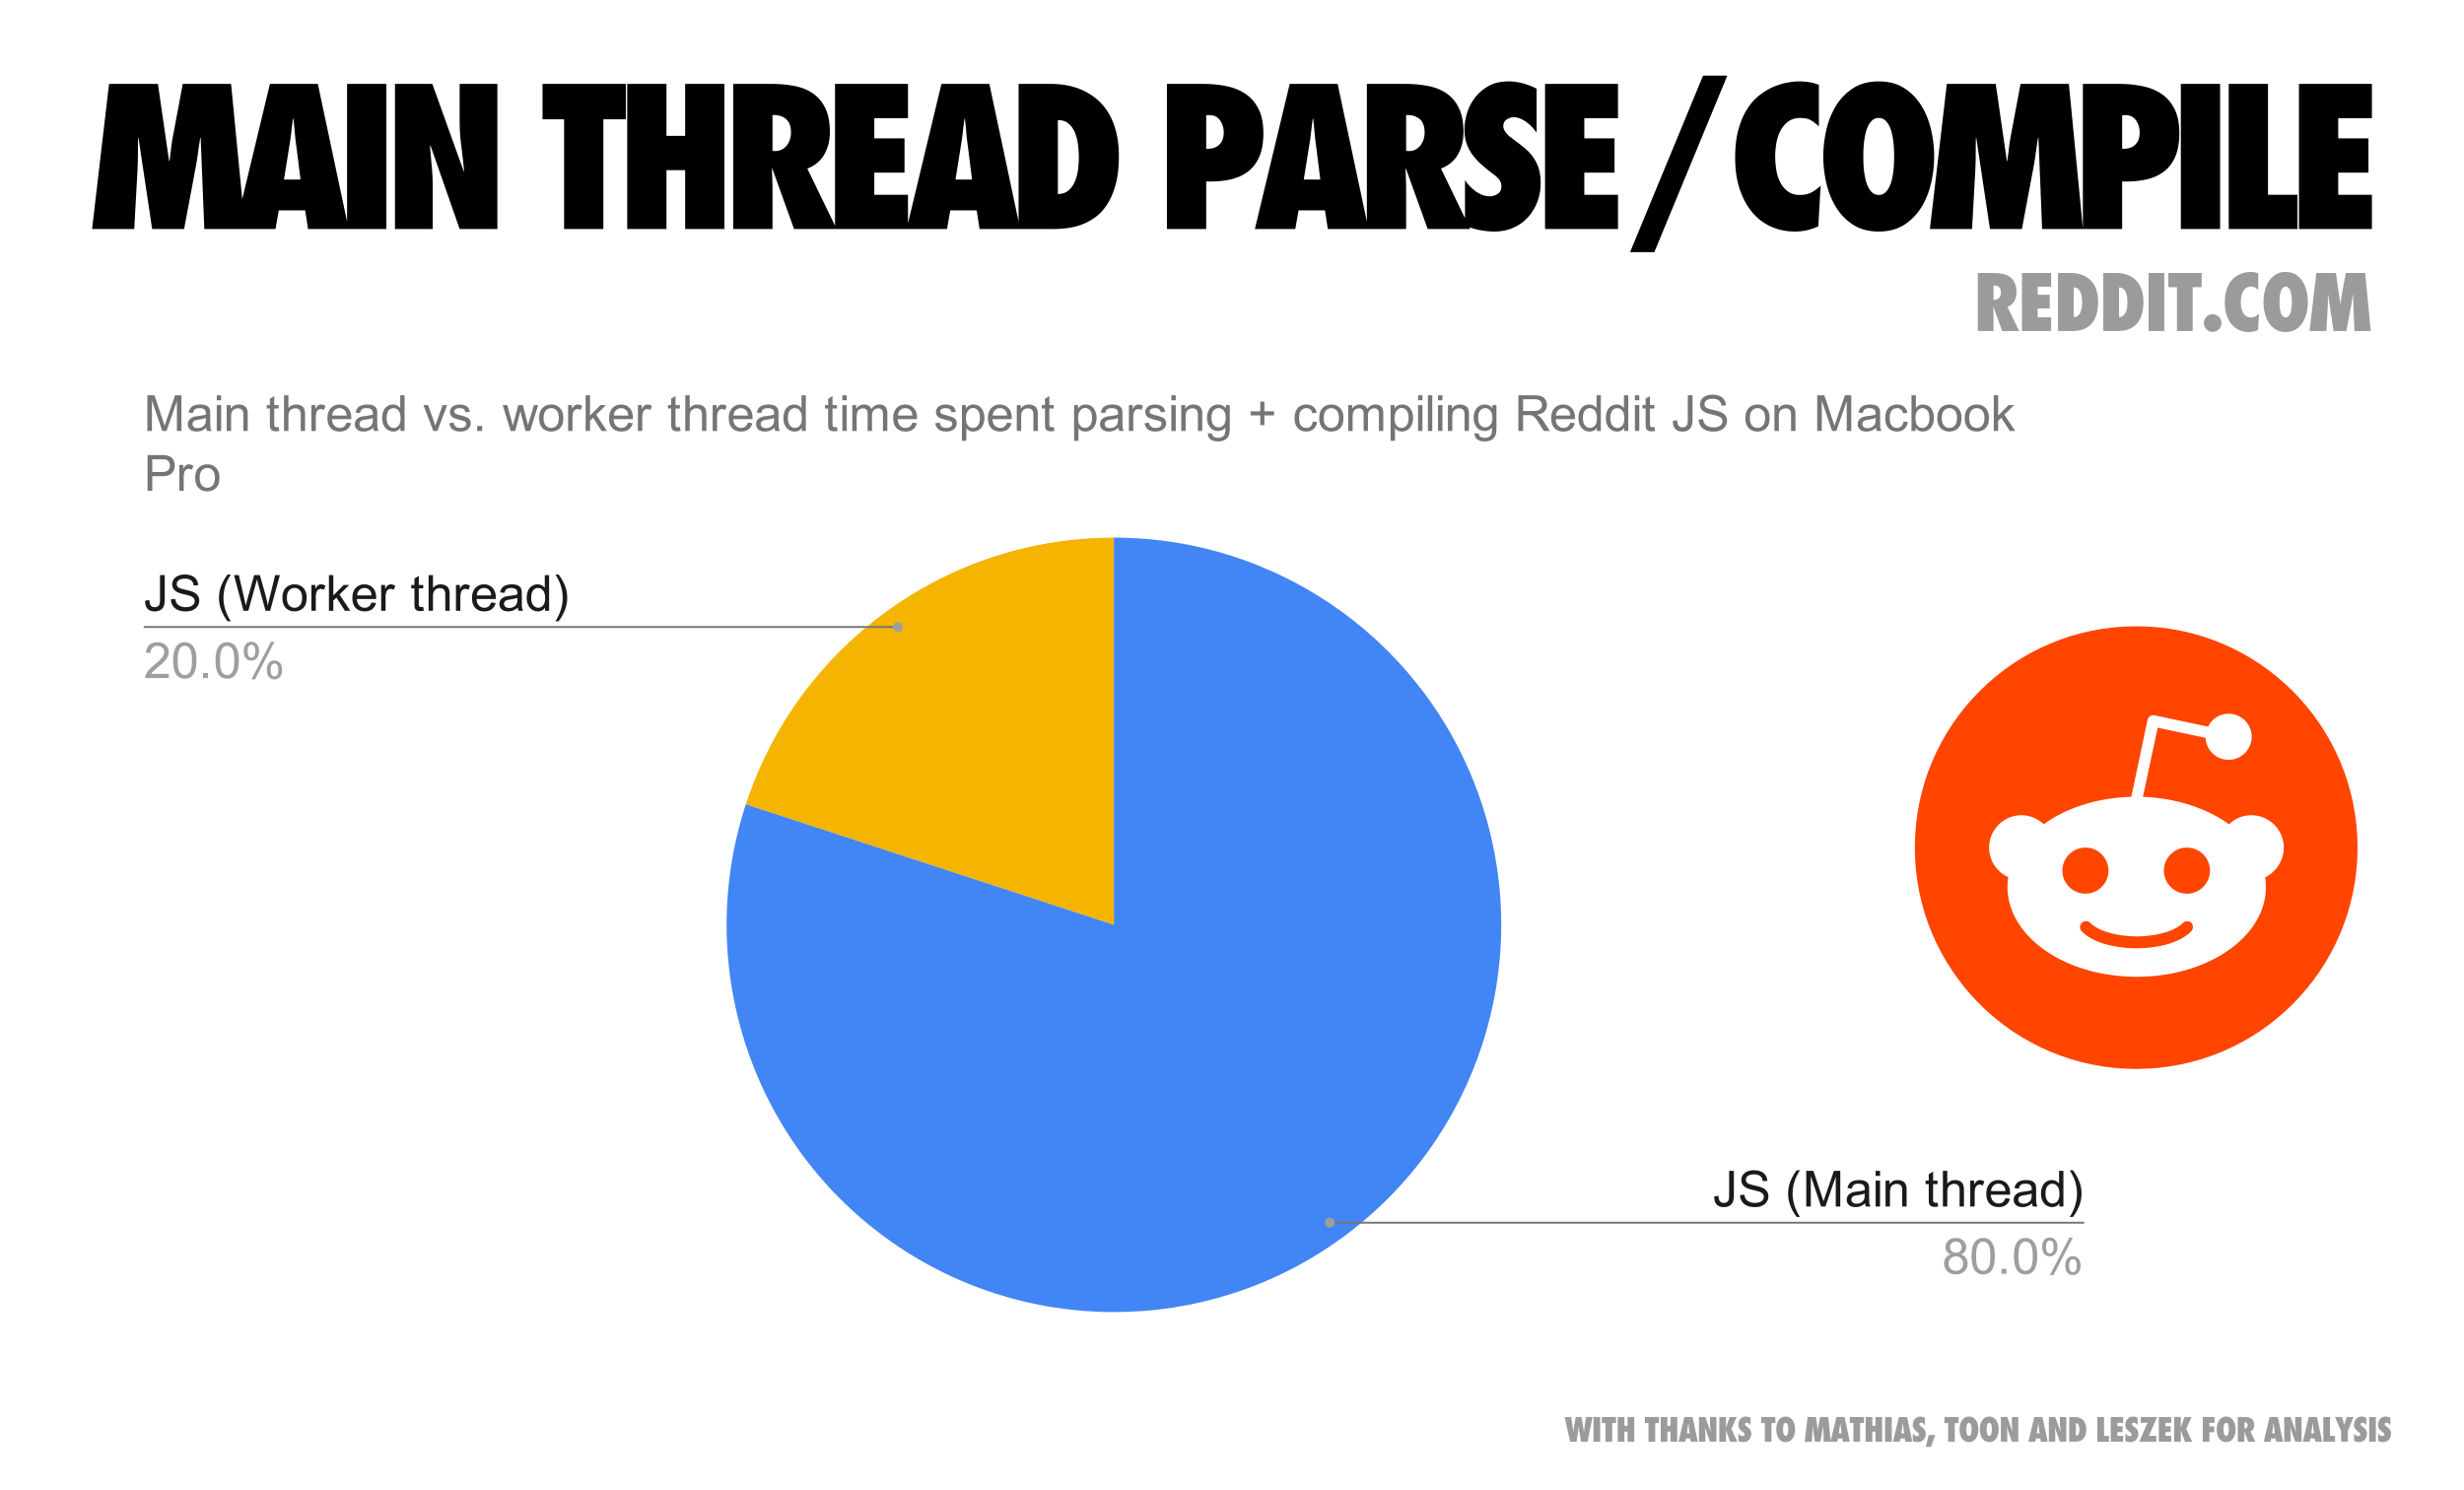
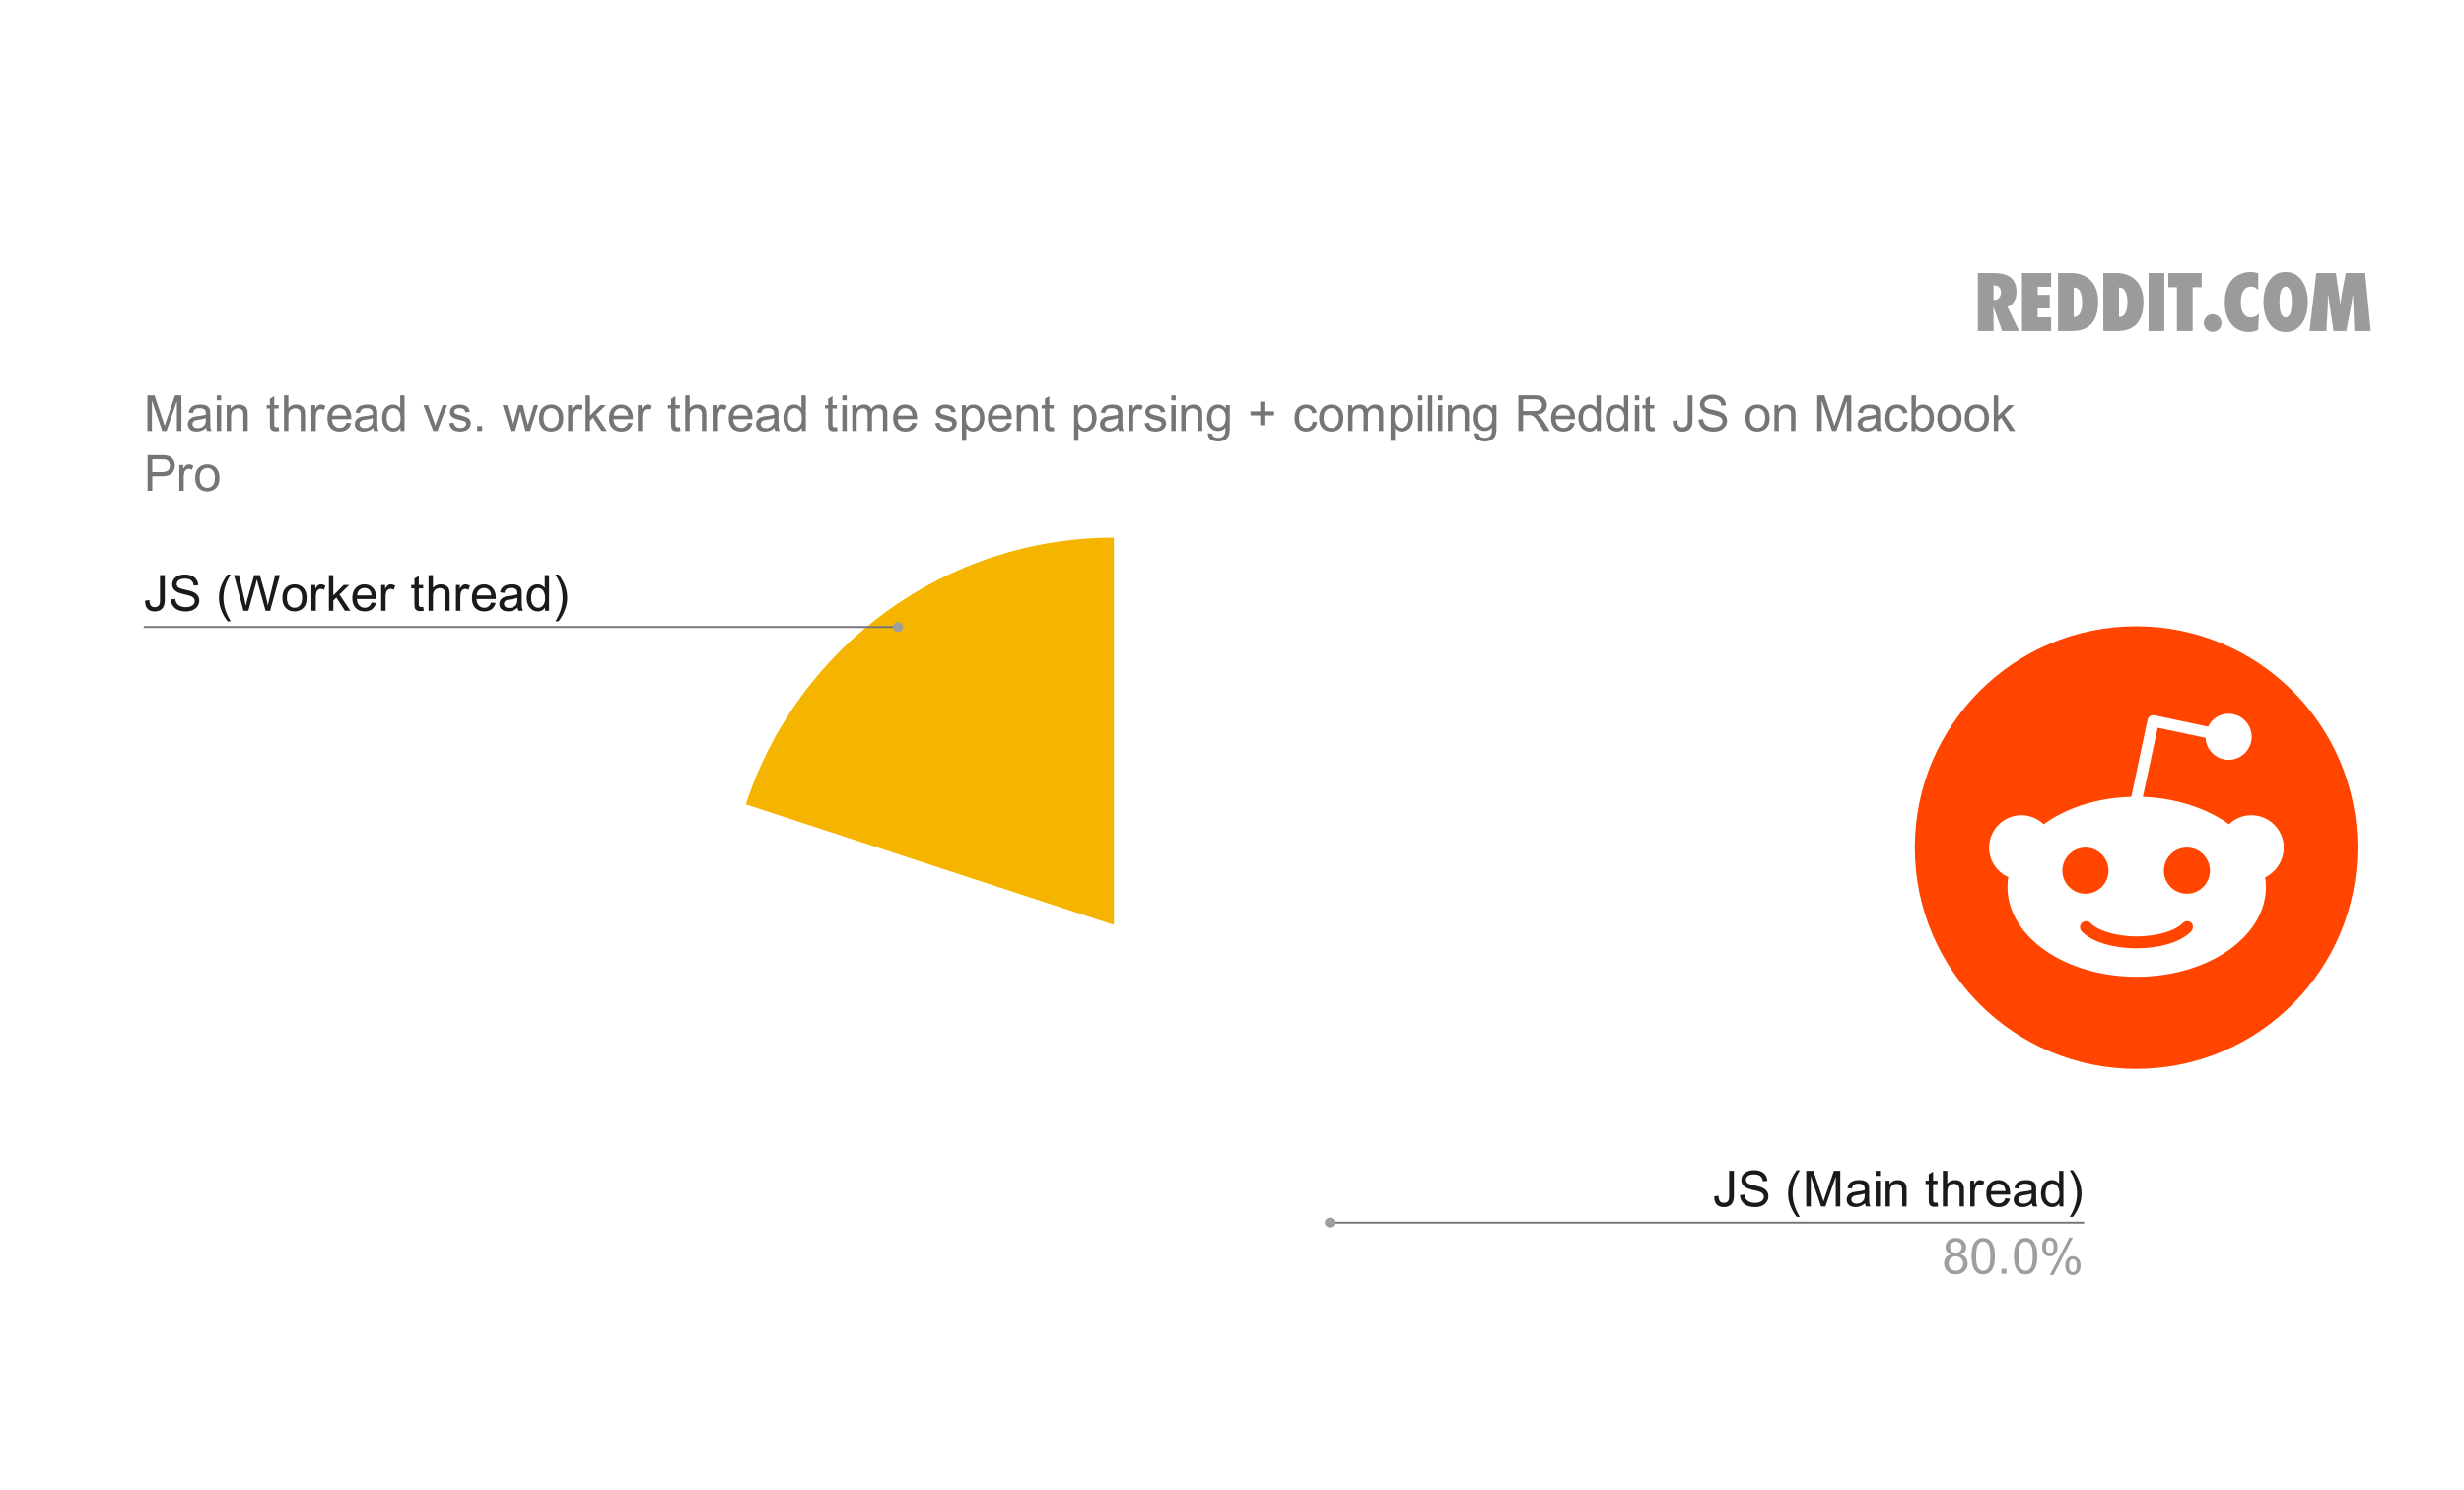
<svg xmlns="http://www.w3.org/2000/svg" height="774" width="1280">
  <g fill="none" fill-rule="evenodd">
-     <path d="m0 0h1280v774h-1280z" fill="#fff" />
    <g fill-rule="nonzero">
-       <path d="m106.14 118.99-1.9-47.4h-.2c-.467 2.8-.883 5.55-1.25 8.25s-.817 5.45-1.35 8.25l-5.8 30.9h-16.6l-7.1-47.4h-.2c-.067 2.8-.1 5.583-.1 8.35s-.067 5.55-.2 8.35l-1.7 30.7h-21.9l8.8-75.4h25.4l5.8 40.1h.2c.333-2.333.633-4.667.9-7a84.746 84.746 0 0 1 1.1-7l4.9-26.1h25.1l7.3 75.4zm49.98-25.7-2.2-17.5c-.333-2.333-.6-4.7-.8-7.1s-.433-4.767-.7-7.1h-.2c-.333 2.333-.633 4.7-.9 7.1s-.6 4.767-1 7.1l-2.8 17.5zm3.9 25.7-1.5-9.7h-13.7l-1.7 9.7h-21l18.1-75.4h24.9l16 75.4zm20.28 0v-75.4h20.4v75.4zm24.88-75.4h19.4l16.3 45.4.2-.2c-.4-4.4-.883-8.733-1.45-13s-.85-8.6-.85-13v-19.2h19.6v75.4h-19.6l-15.2-43.5-.2.2c.267 3.6.567 7.133.9 10.6s.5 7 .5 10.6v22.1h-19.6zm87.86 75.4v-57h-11.2v-18.4h43.3v18.4h-11.7v57zm62.88 0v-30.6h-9.7v30.6h-20.4v-75.4h20.4v27h9.7v-27h20.4v75.4zm46.68-40.5c1.333 0 2.517-.267 3.55-.8a7.758 7.758 0 0 0 2.6-2.15c.7-.9 1.233-1.933 1.6-3.1s.55-2.35.55-3.55c0-3.333-.9-5.717-2.7-7.15s-4.1-2.083-6.9-1.95v18.6zm9.9 40.5-11.3-31.4-.2.2.2 5.55c.067 1.833.1 3.683.1 5.55v20.1h-20.4v-75.4h19.7c4.4 0 8.467.367 12.2 1.1s6.95 2.05 9.65 3.95 4.817 4.467 6.35 7.7 2.3 7.35 2.3 12.35c0 4.2-.933 8-2.8 11.4s-4.833 5.9-8.9 7.5l15.2 31.4zm21.28-75.4h37.9v17.8h-17.5v10.5h15.7v17.8h-15.7v11.5h17.5v17.8h-37.9zm71.18 49.7-2.2-17.5c-.333-2.333-.6-4.7-.8-7.1s-.433-4.767-.7-7.1h-.2c-.333 2.333-.633 4.7-.9 7.1s-.6 4.767-1 7.1l-2.8 17.5zm3.9 25.7-1.5-9.7h-13.7l-1.7 9.7h-21l18.1-75.4h24.9l16 75.4zm40.68-18.2c2.333 0 4.217-.65 5.65-1.95s2.533-2.9 3.3-4.8 1.283-3.933 1.55-6.1.4-4.15.4-5.95c0-2.067-.133-4.25-.4-6.55s-.783-4.417-1.55-6.35-1.867-3.533-3.3-4.8-3.317-1.9-5.65-1.9zm-20.4-57.2h16.4c5.8 0 10.917.883 15.35 2.65s8.167 4.267 11.2 7.5 5.317 7.167 6.85 11.8 2.3 9.783 2.3 15.45c0 5.8-.567 10.767-1.7 14.9s-2.617 7.6-4.45 10.4-3.95 5.05-6.35 6.75-4.867 2.983-7.4 3.85-5.05 1.433-7.55 1.7-4.783.4-6.85.4h-17.8zm106.56 25.3c0-2.4-.633-4.517-1.9-6.35s-3.167-2.75-5.7-2.75l-1.5.1v17.4c2.8.133 5.017-.533 6.65-2s2.45-3.6 2.45-6.4zm-29.5 50.1v-75.4h18.6c4.467 0 8.617.4 12.45 1.2s7.167 2.183 10 4.15 5.05 4.6 6.65 7.9 2.4 7.417 2.4 12.35-.717 9.033-2.15 12.3-3.45 5.867-6.05 7.8-5.733 3.283-9.4 4.05-7.7 1.083-12.1.95v24.7zm79.68-25.7-2.2-17.5c-.333-2.333-.6-4.7-.8-7.1s-.433-4.767-.7-7.1h-.2c-.333 2.333-.633 4.7-.9 7.1s-.6 4.767-1 7.1l-2.8 17.5zm3.9 25.7-1.5-9.7h-13.7l-1.7 9.7h-21l18.1-75.4h24.9l16 75.4zm41.98-40.5c1.333 0 2.517-.267 3.55-.8a7.758 7.758 0 0 0 2.6-2.15c.7-.9 1.233-1.933 1.6-3.1s.55-2.35.55-3.55c0-3.333-.9-5.717-2.7-7.15s-4.1-2.083-6.9-1.95v18.6zm9.9 40.5-11.3-31.4-.2.2.2 5.55c.067 1.833.1 3.683.1 5.55v20.1h-20.4v-75.4h19.7c4.4 0 8.467.367 12.2 1.1s6.95 2.05 9.65 3.95 4.817 4.467 6.35 7.7 2.3 7.35 2.3 12.35c0 4.2-.933 8-2.8 11.4s-4.833 5.9-8.9 7.5l15.2 31.4zm19.38-25.4a18.847 18.847 0 0 0 2.45 3.1c.967 1 2 1.9 3.1 2.7s2.267 1.433 3.5 1.9 2.517.7 3.85.7c1.4 0 2.75-.417 4.05-1.25s1.95-2.083 1.95-3.75c0-.933-.133-1.733-.4-2.4a5.328 5.328 0 0 0 -1.2-1.8 13.225 13.225 0 0 0 -1.55-1.5 29.723 29.723 0 0 0 -1.85-1.4 90.46 90.46 0 0 1 -5.55-4.6 33.887 33.887 0 0 1 -4.55-5c-1.267-1.733-2.267-3.667-3-5.8s-1.1-4.6-1.1-7.4c0-2.2.383-4.733 1.15-7.6s2.05-5.567 3.85-8.1 4.167-4.683 7.1-6.45 6.567-2.65 10.9-2.65c2.467 0 4.967.35 7.5 1.05s4.867 1.617 7 2.75v22.9c-.6-.933-1.35-1.883-2.25-2.85a21.297 21.297 0 0 0 -2.9-2.6 16.295 16.295 0 0 0 -3.3-1.9 8.937 8.937 0 0 0 -3.55-.75c-1.2 0-2.383.4-3.55 1.2s-1.75 1.933-1.75 3.4c0 .8.2 1.55.6 2.25a11.07 11.07 0 0 0 3.25 3.6c.7.5 1.317.983 1.85 1.45a94.543 94.543 0 0 1 5.75 4.45c1.7 1.433 3.117 3.017 4.25 4.75a20.498 20.498 0 0 1 2.75 5.7c.633 2.067.95 4.533.95 7.4 0 3.533-.583 6.817-1.75 9.85s-2.8 5.7-4.9 8-4.633 4.1-7.6 5.4-6.217 1.95-9.75 1.95c-5.267 0-10.367-1.033-15.3-3.1zm41.58-50h37.9v17.8h-17.5v10.5h15.7v17.8h-15.7v11.5h17.5v17.8h-37.9zm44.18 87.4 37.9-91.7h12.6l-37.9 91.7zm98.08-65.3c-1.467-1.4-2.883-2.483-4.25-3.25s-3.117-1.15-5.25-1.15c-2.667 0-4.85.65-6.55 1.95s-3.05 2.95-4.05 4.95-1.683 4.167-2.05 6.5-.55 4.533-.55 6.6c0 2.2.183 4.483.55 6.85s1.033 4.517 2 6.45 2.283 3.533 3.95 4.8 3.767 1.9 6.3 1.9c2.333 0 4.3-.417 5.9-1.25s3.233-2.017 4.9-3.55l-1.2 21.1c-2.067.933-4.067 1.617-6 2.05s-4.033.65-6.3.65c-4.2 0-8.167-.8-11.9-2.4s-7-4-9.8-7.2-5.033-7.2-6.7-12-2.5-10.433-2.5-16.9c0-5.6.583-10.483 1.75-14.65s2.7-7.717 4.6-10.65 4.05-5.317 6.45-7.15 4.833-3.267 7.3-4.3 4.833-1.75 7.1-2.15 4.233-.6 5.9-.6c1.8 0 3.567.133 5.3.4s3.433.733 5.1 1.4zm23.08 15.6c0 .8.017 1.85.05 3.15s.133 2.683.3 4.15a42.77 42.77 0 0 0 .75 4.45c.333 1.5.8 2.867 1.4 4.1s1.35 2.233 2.25 3 1.983 1.15 3.25 1.15 2.35-.383 3.25-1.15 1.65-1.767 2.25-3 1.067-2.6 1.4-4.1.583-2.983.75-4.45.267-2.85.3-4.15.05-2.35.05-3.15-.017-1.85-.05-3.15a47.679 47.679 0 0 0 -.3-4.15 42.77 42.77 0 0 0 -.75-4.45c-.333-1.5-.8-2.867-1.4-4.1s-1.35-2.233-2.25-3-1.983-1.15-3.25-1.15-2.35.383-3.25 1.15-1.65 1.767-2.25 3-1.067 2.6-1.4 4.1a42.77 42.77 0 0 0 -.75 4.45 47.68 47.68 0 0 0 -.3 4.15c-.033 1.3-.05 2.35-.05 3.15zm-20.8 0c0-4.6.533-9.217 1.6-13.85s2.75-8.817 5.05-12.55 5.267-6.767 8.9-9.1 8.05-3.5 13.25-3.5 9.617 1.167 13.25 3.5 6.6 5.367 8.9 9.1 3.983 7.917 5.05 12.55 1.6 9.25 1.6 13.85-.533 9.217-1.6 13.85-2.75 8.817-5.05 12.55-5.267 6.767-8.9 9.1-8.05 3.5-13.25 3.5-9.617-1.167-13.25-3.5-6.6-5.367-8.9-9.1-3.983-7.917-5.05-12.55-1.6-9.25-1.6-13.85zm113.68 37.7-1.9-47.4h-.2c-.467 2.8-.883 5.55-1.25 8.25s-.817 5.45-1.35 8.25l-5.8 30.9h-16.6l-7.1-47.4h-.2c-.067 2.8-.1 5.583-.1 8.35s-.067 5.55-.2 8.35l-1.7 30.7h-21.9l8.8-75.4h25.4l5.8 40.1h.2a251.1 251.1 0 0 0 .9-7 84.746 84.746 0 0 1 1.1-7l4.9-26.1h25.1l7.3 75.4zm50.68-50.1c0-2.4-.633-4.517-1.9-6.35s-3.167-2.75-5.7-2.75l-1.5.1v17.4c2.8.133 5.017-.533 6.65-2s2.45-3.6 2.45-6.4zm-29.5 50.1v-75.4h18.6c4.467 0 8.617.4 12.45 1.2s7.167 2.183 10 4.15 5.05 4.6 6.65 7.9 2.4 7.417 2.4 12.35-.717 9.033-2.15 12.3-3.45 5.867-6.05 7.8-5.733 3.283-9.4 4.05-7.7 1.083-12.1.95v24.7zm50.88 0v-75.4h20.4v75.4zm24.88 0v-75.4h20.4v57.6h15.3v17.8zm36.48-75.4h37.9v17.8h-17.5v10.5h15.7v17.8h-15.7v11.5h17.5v17.8h-37.9z" fill="#000" />
      <path d="m1036.12 155.79c.533 0 1.007-.107 1.42-.32s.76-.5 1.04-.86.493-.773.64-1.24.22-.94.22-1.42c0-1.333-.36-2.287-1.08-2.86s-1.64-.833-2.76-.78v7.44zm3.96 16.2-4.52-12.56-.08.08.08 2.22c.027.733.04 1.473.04 2.22v8.04h-8.16v-30.16h7.88c1.76 0 3.387.147 4.88.44s2.78.82 3.86 1.58 1.927 1.787 2.54 3.08.92 2.94.92 4.94c0 1.68-.373 3.2-1.12 4.56s-1.933 2.36-3.56 3l6.08 12.56zm10.29-30.16h15.16v7.12h-7v4.2h6.28v7.12h-6.28v4.6h7v7.12h-15.16zm26.89 22.88c.933 0 1.687-.26 2.26-.78a5.153 5.153 0 0 0 1.32-1.92c.307-.76.513-1.573.62-2.44s.16-1.66.16-2.38c0-.827-.053-1.7-.16-2.62a9.983 9.983 0 0 0 -.62-2.54c-.307-.773-.747-1.413-1.32-1.92s-1.327-.76-2.26-.76zm-8.16-22.88h6.56c2.32 0 4.367.353 6.14 1.06s3.267 1.707 4.48 3 2.127 2.867 2.74 4.72.92 3.913.92 6.18c0 2.32-.227 4.307-.68 5.96s-1.047 3.04-1.78 4.16-1.58 2.02-2.54 2.7-1.947 1.193-2.96 1.54-2.02.573-3.02.68-1.913.16-2.74.16h-7.12zm31.69 22.88c.933 0 1.687-.26 2.26-.78a5.153 5.153 0 0 0 1.32-1.92c.307-.76.513-1.573.62-2.44s.16-1.66.16-2.38c0-.827-.053-1.7-.16-2.62a9.983 9.983 0 0 0 -.62-2.54c-.307-.773-.747-1.413-1.32-1.92s-1.327-.76-2.26-.76zm-8.16-22.88h6.56c2.32 0 4.367.353 6.14 1.06s3.267 1.707 4.48 3 2.127 2.867 2.74 4.72.92 3.913.92 6.18c0 2.32-.227 4.307-.68 5.96s-1.047 3.04-1.78 4.16-1.58 2.02-2.54 2.7-1.947 1.193-2.96 1.54-2.02.573-3.02.68-1.913.16-2.74.16h-7.12zm23.53 30.16v-30.16h8.16v30.16zm14.73 0v-22.8h-4.48v-7.36h17.32v7.36h-4.68v22.8zm18.53.44c-.64 0-1.24-.12-1.8-.36a4.234 4.234 0 0 1 -1.44-1c-.4-.427-.72-.92-.96-1.48a4.52 4.52 0 0 1 -.36-1.8c0-.613.12-1.193.36-1.74a4.86 4.86 0 0 1 .96-1.44c.4-.413.867-.74 1.4-.98a4.049 4.049 0 0 1 1.68-.36c.64 0 1.253.113 1.84.34a4.473 4.473 0 0 1 1.52.96c.427.413.767.907 1.02 1.48a4.55 4.55 0 0 1 .38 1.86c0 .64-.12 1.233-.36 1.78a4.286 4.286 0 0 1 -1 1.42c-.427.4-.913.72-1.46.96s-1.14.36-1.78.36zm23.73-21.76c-.587-.56-1.153-.993-1.7-1.3s-1.247-.46-2.1-.46c-1.067 0-1.94.26-2.62.78a5.61 5.61 0 0 0 -1.62 1.98c-.4.8-.673 1.667-.82 2.6s-.22 1.813-.22 2.64c0 .88.073 1.793.22 2.74s.413 1.807.8 2.58a5.416 5.416 0 0 0 1.58 1.92c.667.507 1.507.76 2.52.76.933 0 1.72-.167 2.36-.5s1.293-.807 1.96-1.42l-.48 8.44c-.827.373-1.627.647-2.4.82s-1.613.26-2.52.26c-1.68 0-3.267-.32-4.76-.96s-2.8-1.6-3.92-2.88-2.013-2.88-2.68-4.8-1-4.173-1-6.76c0-2.24.233-4.193.7-5.86s1.08-3.087 1.84-4.26 1.62-2.127 2.58-2.86 1.933-1.307 2.92-1.72 1.933-.7 2.84-.86 1.693-.24 2.36-.24c.72 0 1.427.053 2.12.16a9.275 9.275 0 0 1 2.04.56zm11.01 6.24c0 .32.007.74.02 1.26s.053 1.073.12 1.66.167 1.18.3 1.78.32 1.147.56 1.64.54.893.9 1.2.793.46 1.3.46.94-.153 1.3-.46.66-.707.9-1.2.427-1.04.56-1.64.233-1.193.3-1.78.107-1.14.12-1.66.02-.94.02-1.26-.007-.74-.02-1.26a19.07 19.07 0 0 0 -.12-1.66 17.11 17.11 0 0 0 -.3-1.78 7.412 7.412 0 0 0 -.56-1.64 3.64 3.64 0 0 0 -.9-1.2c-.36-.307-.793-.46-1.3-.46s-.94.153-1.3.46a3.64 3.64 0 0 0 -.9 1.2 7.412 7.412 0 0 0 -.56 1.64 17.11 17.11 0 0 0 -.3 1.78 19.07 19.07 0 0 0 -.12 1.66c-.013.52-.02.94-.02 1.26zm-8.32 0c0-1.84.213-3.687.64-5.54s1.1-3.527 2.02-5.02a11.325 11.325 0 0 1 3.56-3.64c1.453-.933 3.22-1.4 5.3-1.4s3.847.467 5.3 1.4a11.325 11.325 0 0 1 3.56 3.64c.92 1.493 1.593 3.167 2.02 5.02s.64 3.7.64 5.54-.213 3.687-.64 5.54-1.1 3.527-2.02 5.02a11.325 11.325 0 0 1 -3.56 3.64c-1.453.933-3.22 1.4-5.3 1.4s-3.847-.467-5.3-1.4a11.325 11.325 0 0 1 -3.56-3.64c-.92-1.493-1.593-3.167-2.02-5.02s-.64-3.7-.64-5.54zm47.25 15.08-.76-18.96h-.08c-.187 1.12-.353 2.22-.5 3.3a62.83 62.83 0 0 1 -.54 3.3l-2.32 12.36h-6.64l-2.84-18.96h-.08c-.027 1.12-.04 2.233-.04 3.34s-.027 2.22-.08 3.34l-.68 12.28h-8.76l3.52-30.16h10.16l2.32 16.04h.08c.133-.933.253-1.867.36-2.8s.253-1.867.44-2.8l1.96-10.44h10.04l2.92 30.16z" fill="#9b9b9b" />
-       <path d="m47.84 172.51h1061.643v536h-1061.643z" fill="#fff" />
+       <path d="m47.84 172.51h1061.643v536h-1061.643" fill="#fff" />
      <path d="m387.455 417.911c27.07-82.676 104.211-138.59 191.206-138.59v201.195l-191.206-62.606z" fill="#f4b400" />
-       <path d="m578.661 279.322c87.205 0 164.482 56.178 191.382 139.13 26.901 82.951-2.699 173.79-73.307 224.967-70.608 51.178-166.147 51.043-236.61-.334-70.462-51.377-99.806-142.299-72.67-225.174l191.205 62.605z" fill="#4285f4" />
      <path d="m75.388 312.083 2.206-.304c.067 1.416.337 2.387.809 2.913.472.513 1.126.77 1.962.77.607 0 1.133-.136 1.578-.406.445-.283.748-.667.91-1.153.175-.485.263-1.26.263-2.326v-12.765h2.468v12.623c0 1.551-.189 2.752-.566 3.601a4.102 4.102 0 0 1 -1.8 1.963c-.81.445-1.76.667-2.853.667-1.618 0-2.866-.465-3.743-1.396-.863-.944-1.274-2.34-1.234-4.187zm13.372-.688 2.306-.202c.108.917.358 1.672.749 2.265.404.594 1.025 1.08 1.86 1.457.85.364 1.808.546 2.874.546.93 0 1.753-.135 2.468-.405.714-.283 1.247-.667 1.598-1.153a2.67 2.67 0 0 0 .526-1.598c0-.58-.169-1.085-.506-1.517-.337-.431-.89-.796-1.659-1.092-.499-.203-1.605-.506-3.318-.91-1.699-.405-2.886-.79-3.56-1.154-.89-.458-1.55-1.031-1.982-1.72a4.25 4.25 0 0 1 -.648-2.305c0-.944.263-1.821.79-2.63.525-.81 1.3-1.423 2.326-1.841 1.024-.432 2.157-.647 3.398-.647 1.376 0 2.59.222 3.641.667 1.052.445 1.855 1.1 2.408 1.962.566.85.87 1.821.91 2.913l-2.347.182c-.121-1.173-.546-2.056-1.274-2.65-.728-.606-1.807-.91-3.237-.91-1.483 0-2.569.277-3.257.83-.674.539-1.011 1.186-1.011 1.942 0 .674.243 1.227.728 1.658.472.432 1.706.87 3.702 1.315s3.365.836 4.107 1.174c1.079.499 1.874 1.132 2.387 1.901.512.755.768 1.632.768 2.63 0 .984-.283 1.915-.85 2.792-.566.876-1.382 1.557-2.447 2.043-1.052.485-2.239.728-3.56.728-1.673 0-3.075-.243-4.208-.728-1.133-.5-2.023-1.24-2.67-2.225-.648-.985-.985-2.09-1.012-3.318zm29.475 11.39c-1.255-1.579-2.313-3.426-3.177-5.544a17.462 17.462 0 0 1 -1.294-6.615c0-2.01.323-3.931.97-5.765.756-2.131 1.923-4.255 3.5-6.372h1.64c-1.026 1.753-1.7 3.007-2.024 3.762a20.606 20.606 0 0 0 -1.214 3.642 21.078 21.078 0 0 0 -.546 4.753c0 4.046 1.261 8.092 3.783 12.138h-1.638zm8.253-5.443-4.916-18.53h2.509l2.812 12.138c.31 1.281.573 2.549.789 3.803.472-1.982.748-3.129.83-3.439l3.54-12.502h2.953l2.65 9.366c.674 2.334 1.16 4.525 1.456 6.575a84.23 84.23 0 0 1 .91-4.046l2.914-11.895h2.468l-5.078 18.53h-2.367l-3.904-14.12c-.337-1.187-.533-1.915-.587-2.185-.202.85-.384 1.578-.546 2.185l-3.924 14.12zm20.23-6.716c0-2.481.687-4.322 2.063-5.522 1.16-.998 2.57-1.497 4.228-1.497 1.848 0 3.351.606 4.511 1.82 1.173 1.214 1.76 2.886 1.76 5.017 0 1.726-.256 3.089-.769 4.087a5.491 5.491 0 0 1 -2.265 2.306c-.985.54-2.064.809-3.237.809-1.888 0-3.412-.6-4.572-1.8-1.146-1.214-1.72-2.954-1.72-5.22zm2.326 0c0 1.726.37 3.014 1.113 3.864.755.85 1.706 1.275 2.852 1.275 1.133 0 2.07-.425 2.812-1.275.755-.863 1.133-2.178 1.133-3.945 0-1.658-.378-2.913-1.133-3.762-.755-.863-1.693-1.295-2.812-1.295-1.146 0-2.097.432-2.852 1.295-.742.85-1.113 2.13-1.113 3.843zm12.724 6.716v-13.432h2.043v2.043c.526-.957 1.012-1.584 1.457-1.881.445-.31.93-.465 1.457-.465.768 0 1.55.242 2.346.728l-.789 2.124c-.553-.337-1.106-.506-1.659-.506-.499 0-.95.155-1.355.466-.391.296-.674.708-.85 1.234a9.189 9.189 0 0 0 -.364 2.65v7.04h-2.286zm9.104 0v-18.53h2.286v10.56l5.38-5.462h2.934l-5.118 4.977 5.644 8.455h-2.812l-4.43-6.857-1.598 1.537v5.32zm22.13-4.329 2.347.304c-.364 1.362-1.052 2.427-2.063 3.196-.998.755-2.28 1.133-3.844 1.133-1.955 0-3.513-.6-4.673-1.8-1.146-1.214-1.72-2.914-1.72-5.098 0-2.266.58-4.02 1.74-5.26 1.16-1.254 2.67-1.881 4.532-1.881 1.794 0 3.257.613 4.39 1.84 1.146 1.214 1.72 2.934 1.72 5.159 0 .135-.008.337-.021.607h-10.014c.081 1.47.5 2.596 1.255 3.378s1.692 1.174 2.811 1.174c.837 0 1.545-.216 2.125-.648.593-.445 1.065-1.146 1.416-2.104zm-7.484-3.681h7.505c-.095-1.12-.378-1.963-.85-2.53-.728-.876-1.672-1.314-2.832-1.314-1.038 0-1.915.35-2.63 1.052-.715.688-1.112 1.618-1.193 2.792zm12.502 8.01v-13.432h2.043v2.043c.526-.957 1.011-1.584 1.456-1.881.445-.31.93-.465 1.457-.465.768 0 1.55.242 2.346.728l-.789 2.124c-.553-.337-1.105-.506-1.658-.506-.5 0-.951.155-1.356.466-.39.296-.674.708-.85 1.234a9.19 9.19 0 0 0 -.364 2.65v7.04h-2.285zm21.827-2.043.324 2.023a8.337 8.337 0 0 1 -1.72.202c-.822 0-1.463-.128-1.922-.384-.445-.27-.761-.613-.95-1.032-.19-.431-.284-1.328-.284-2.69v-7.728h-1.658v-1.78h1.658v-3.318l2.266-1.375v4.693h2.286v1.78h-2.286v7.85c0 .647.04 1.065.122 1.254a1.1 1.1 0 0 0 .384.445c.189.107.452.161.789.161.243 0 .573-.033.991-.1zm2.792 2.043v-18.53h2.286v6.636c1.065-1.228 2.407-1.841 4.025-1.841.985 0 1.841.195 2.57.586.741.391 1.267.938 1.577 1.639.324.688.486 1.686.486 2.994v8.516h-2.266v-8.516c0-1.133-.25-1.956-.748-2.468-.5-.526-1.194-.79-2.084-.79-.674 0-1.315.176-1.922.527a2.99 2.99 0 0 0 -1.274 1.436c-.243.594-.364 1.416-.364 2.468v7.343zm14.221 0v-13.432h2.043v2.043c.526-.957 1.012-1.584 1.457-1.881.445-.31.93-.465 1.456-.465.769 0 1.551.242 2.347.728l-.789 2.124c-.553-.337-1.106-.506-1.659-.506-.499 0-.95.155-1.355.466-.391.296-.675.708-.85 1.234a9.189 9.189 0 0 0 -.364 2.65v7.04h-2.286zm18.288-4.329 2.346.304c-.364 1.362-1.052 2.427-2.063 3.196-.998.755-2.28 1.133-3.844 1.133-1.955 0-3.513-.6-4.673-1.8-1.146-1.214-1.72-2.914-1.72-5.098 0-2.266.58-4.02 1.74-5.26 1.16-1.254 2.67-1.881 4.532-1.881 1.793 0 3.257.613 4.39 1.84 1.146 1.214 1.72 2.934 1.72 5.159 0 .135-.008.337-.021.607h-10.015c.081 1.47.5 2.596 1.254 3.378.756.782 1.693 1.174 2.812 1.174.837 0 1.545-.216 2.124-.648.594-.445 1.066-1.146 1.417-2.104zm-7.485-3.681h7.505c-.095-1.12-.378-1.963-.85-2.53-.728-.876-1.672-1.314-2.832-1.314-1.038 0-1.915.35-2.63 1.052-.715.688-1.112 1.618-1.193 2.792zm21.301 6.352c-.85.714-1.665 1.22-2.447 1.517a7.013 7.013 0 0 1 -2.509.445c-1.47 0-2.603-.358-3.399-1.072-.795-.729-1.193-1.652-1.193-2.772 0-.66.148-1.26.445-1.8.31-.54.708-.971 1.194-1.295a5.549 5.549 0 0 1 1.638-.769c.445-.107 1.12-.222 2.023-.343 1.834-.216 3.183-.472 4.046-.77.013-.31.02-.512.02-.606 0-.917-.216-1.571-.647-1.962-.58-.513-1.443-.769-2.59-.769-1.078 0-1.874.189-2.387.566-.499.378-.87 1.046-1.112 2.003l-2.225-.303c.202-.958.532-1.727.99-2.306.46-.594 1.127-1.046 2.004-1.356.876-.324 1.894-.485 3.054-.485 1.147 0 2.077.134 2.792.404s1.24.614 1.578 1.032c.337.405.573.917.708 1.537.08.391.121 1.093.121 2.104v3.035c0 2.117.047 3.459.142 4.025.094.553.29 1.086.586 1.598h-2.387c-.229-.472-.377-1.025-.445-1.658zm-.202-5.078c-.823.337-2.063.62-3.722.85-.93.135-1.592.29-1.983.465a1.978 1.978 0 0 0 -.89.728 1.925 1.925 0 0 0 -.323 1.093c0 .606.229 1.112.687 1.517.459.404 1.133.607 2.023.607.877 0 1.652-.19 2.327-.567.687-.39 1.193-.917 1.517-1.578.243-.526.364-1.288.364-2.286zm14.383 6.736v-1.699c-.85 1.335-2.104 2.003-3.763 2.003a5.274 5.274 0 0 1 -2.953-.89c-.89-.594-1.585-1.416-2.084-2.468-.485-1.052-.728-2.266-.728-3.642 0-1.348.223-2.569.668-3.661s1.112-1.929 2.002-2.509a5.43 5.43 0 0 1 2.994-.87c.81 0 1.531.176 2.165.527a4.635 4.635 0 0 1 1.558 1.315v-6.636h2.245v18.53zm-7.202-6.696c0 1.713.365 2.994 1.093 3.844s1.584 1.275 2.569 1.275c.998 0 1.84-.405 2.529-1.214.7-.81 1.052-2.05 1.052-3.722 0-1.835-.358-3.183-1.073-4.046-.7-.863-1.57-1.295-2.61-1.295-1.01 0-1.86.418-2.548 1.254-.674.823-1.012 2.124-1.012 3.904zm14.222 12.138h-1.619c2.509-4.046 3.763-8.092 3.763-12.138 0-1.59-.175-3.162-.526-4.713a20.606 20.606 0 0 0 -1.214-3.641c-.323-.769-.998-2.037-2.023-3.803h1.619c1.591 2.117 2.764 4.241 3.52 6.372.647 1.834.97 3.756.97 5.765 0 2.28-.438 4.484-1.314 6.615-.863 2.118-1.922 3.965-3.176 5.543z" fill="#1a1a1a" />
-       <path d="m87.668 350.114v2.185h-12.239a4.131 4.131 0 0 1 .263-1.578c.31-.836.81-1.659 1.497-2.468.688-.81 1.679-1.746 2.974-2.812 2.023-1.645 3.385-2.947 4.086-3.904.715-.971 1.072-1.888 1.072-2.751 0-.904-.324-1.666-.97-2.286-.648-.62-1.491-.93-2.53-.93-1.092 0-1.969.33-2.63.99-.66.661-.99 1.572-.99 2.731l-2.347-.242c.162-1.74.762-3.068 1.8-3.986 1.052-.917 2.461-1.375 4.228-1.375s3.17.492 4.208 1.477c1.038.984 1.558 2.205 1.558 3.661 0 .742-.156 1.477-.466 2.205-.296.715-.795 1.47-1.497 2.266-.701.782-1.868 1.868-3.5 3.257-1.375 1.146-2.258 1.922-2.65 2.326a7.762 7.762 0 0 0 -.95 1.234zm2.286-6.959c0-2.185.222-3.945.667-5.28.459-1.348 1.133-2.38 2.023-3.095.89-.728 2.01-1.092 3.358-1.092.998 0 1.868.202 2.61.607a4.834 4.834 0 0 1 1.861 1.72c.486.754.87 1.678 1.153 2.77.283 1.08.425 2.536.425 4.37 0 2.172-.23 3.925-.688 5.26-.445 1.335-1.112 2.373-2.003 3.115-.876.728-1.996 1.093-3.358 1.093-1.793 0-3.196-.641-4.207-1.922-1.228-1.551-1.841-4.066-1.841-7.546zm2.346 0c0 3.048.351 5.078 1.052 6.09.715.997 1.598 1.496 2.65 1.496 1.039 0 1.915-.505 2.63-1.517.715-1.011 1.072-3.034 1.072-6.069 0-3.048-.357-5.07-1.072-6.069-.715-1.011-1.598-1.517-2.65-1.517s-1.888.445-2.508 1.335c-.783 1.12-1.174 3.203-1.174 6.251zm13.17 9.144v-2.59h2.59v2.59zm6.493-9.144c0-2.185.223-3.945.668-5.28.458-1.348 1.133-2.38 2.023-3.095.89-.728 2.01-1.092 3.358-1.092.998 0 1.868.202 2.61.607a4.834 4.834 0 0 1 1.86 1.72c.486.754.87 1.678 1.154 2.77.283 1.08.425 2.536.425 4.37 0 2.172-.23 3.925-.688 5.26-.445 1.335-1.113 2.373-2.003 3.115-.877.728-1.996 1.093-3.358 1.093-1.794 0-3.196-.641-4.208-1.922-1.227-1.551-1.84-4.066-1.84-7.546zm2.347 0c0 3.048.35 5.078 1.052 6.09.715.997 1.598 1.496 2.65 1.496 1.038 0 1.915-.505 2.63-1.517.715-1.011 1.072-3.034 1.072-6.069 0-3.048-.357-5.07-1.072-6.069-.715-1.011-1.598-1.517-2.65-1.517s-1.888.445-2.509 1.335c-.782 1.12-1.173 3.203-1.173 6.251zm12.32-4.936c0-1.321.33-2.448.991-3.378.674-.93 1.645-1.396 2.913-1.396 1.16 0 2.117.418 2.873 1.254.768.823 1.153 2.043 1.153 3.662 0 1.564-.385 2.771-1.153 3.62-.77.837-1.72 1.255-2.853 1.255-1.12 0-2.056-.411-2.812-1.234-.741-.836-1.112-2.097-1.112-3.783zm3.965-3.196c-.567 0-1.039.243-1.416.728-.364.486-.547 1.383-.547 2.69 0 1.188.19 2.024.567 2.51.377.485.843.727 1.396.727.58 0 1.052-.242 1.416-.728.377-.499.566-1.396.566-2.69 0-1.2-.189-2.037-.566-2.509-.378-.485-.85-.728-1.416-.728zm.02 17.964 10.135-19.542h1.84l-10.094 19.542zm8.01-5.037c0-1.336.331-2.462.992-3.379.674-.93 1.645-1.396 2.913-1.396 1.16 0 2.117.419 2.873 1.255.768.822 1.153 2.043 1.153 3.661 0 1.565-.385 2.772-1.153 3.621-.769.85-1.72 1.275-2.853 1.275-1.119 0-2.056-.418-2.812-1.254-.741-.85-1.112-2.111-1.112-3.783zm3.966-3.197c-.567 0-1.039.243-1.416.729-.378.485-.567 1.382-.567 2.69 0 1.187.19 2.023.567 2.509.377.485.85.728 1.416.728.58 0 1.052-.243 1.416-.728.377-.486.566-1.383.566-2.69 0-1.188-.189-2.024-.566-2.51-.378-.485-.85-.728-1.416-.728z" fill="#9e9e9e" />
    </g>
    <path d="m74.64 325.758h391.85" stroke="#757575" />
    <path d="m469.08 325.758a2.59 2.59 0 1 0 -5.18 0 2.59 2.59 0 0 0 5.18 0" fill="#9e9e9e" fill-rule="nonzero" />
    <path d="m890.523 621.599 2.205-.304c.067 1.416.337 2.387.809 2.913.472.513 1.126.769 1.962.769.607 0 1.133-.135 1.578-.405.445-.283.749-.667.91-1.153.176-.485.263-1.26.263-2.326v-12.765h2.468v12.623c0 1.551-.188 2.751-.566 3.601a4.102 4.102 0 0 1 -1.8 1.962c-.81.445-1.76.668-2.853.668-1.618 0-2.866-.465-3.742-1.396-.863-.944-1.275-2.34-1.234-4.187zm13.371-.688 2.307-.202c.108.917.357 1.672.748 2.265.405.594 1.025 1.08 1.861 1.457.85.364 1.807.546 2.873.546.93 0 1.753-.135 2.468-.405.715-.283 1.247-.667 1.598-1.153a2.67 2.67 0 0 0 .526-1.598c0-.58-.169-1.086-.506-1.517-.337-.432-.89-.796-1.659-1.092-.499-.203-1.605-.506-3.317-.91-1.7-.405-2.886-.79-3.56-1.154-.89-.458-1.552-1.032-1.983-1.72a4.25 4.25 0 0 1 -.648-2.306c0-.944.263-1.82.79-2.63.525-.809 1.3-1.422 2.326-1.84 1.025-.432 2.158-.648 3.398-.648 1.376 0 2.59.223 3.642.668s1.854 1.1 2.407 1.962c.566.85.87 1.82.91 2.913l-2.346.182c-.122-1.173-.546-2.056-1.275-2.65-.728-.607-1.807-.91-3.236-.91-1.484 0-2.57.276-3.257.83-.675.539-1.012 1.186-1.012 1.941 0 .675.243 1.228.728 1.66.472.43 1.706.87 3.702 1.314 1.996.445 3.365.836 4.107 1.173 1.079.5 1.875 1.133 2.387 1.902.512.755.769 1.632.769 2.63 0 .984-.283 1.915-.85 2.791-.566.877-1.382 1.558-2.448 2.044-1.052.485-2.238.728-3.56.728-1.672 0-3.075-.243-4.208-.728-1.133-.5-2.023-1.241-2.67-2.226-.647-.984-.985-2.09-1.012-3.317zm29.476 11.389c-1.254-1.578-2.313-3.426-3.176-5.543a17.462 17.462 0 0 1 -1.295-6.615c0-2.01.324-3.931.971-5.765.755-2.131 1.922-4.255 3.5-6.373h1.638c-1.025 1.754-1.699 3.008-2.023 3.763a20.605 20.605 0 0 0 -1.213 3.641 21.076 21.076 0 0 0 -.547 4.754c0 4.046 1.261 8.092 3.783 12.138zm4.936-5.442v-18.53h3.702l4.37 13.109c.404 1.227.7 2.144.89 2.751.215-.674.546-1.666.99-2.974l4.43-12.886h3.298v18.53h-2.346v-15.516l-5.402 15.516h-2.205l-5.36-15.779v15.78h-2.367zm30.567-1.659c-.85.715-1.666 1.221-2.448 1.518a7.014 7.014 0 0 1 -2.509.445c-1.47 0-2.603-.358-3.398-1.072-.796-.729-1.194-1.653-1.194-2.772 0-.66.149-1.26.445-1.8.31-.54.708-.971 1.194-1.295a5.548 5.548 0 0 1 1.638-.769c.445-.108 1.12-.222 2.023-.344 1.834-.215 3.183-.472 4.046-.768.014-.31.02-.513.02-.607 0-.917-.215-1.571-.647-1.962-.58-.513-1.443-.77-2.59-.77-1.078 0-1.874.19-2.386.567-.5.378-.87 1.045-1.113 2.003l-2.225-.304c.202-.957.532-1.726.991-2.306.459-.593 1.126-1.045 2.003-1.355.876-.324 1.895-.486 3.054-.486 1.147 0 2.077.135 2.792.405s1.24.614 1.578 1.032c.337.404.573.917.708 1.537.08.391.121 1.093.121 2.104v3.034c0 2.118.048 3.46.142 4.026.094.553.29 1.086.587 1.598h-2.387c-.23-.472-.378-1.025-.445-1.659zm-.203-5.077c-.822.337-2.063.62-3.722.85-.93.134-1.591.29-1.982.465a1.978 1.978 0 0 0 -.89.728 1.925 1.925 0 0 0 -.324 1.092c0 .607.229 1.113.688 1.518.458.404 1.132.607 2.022.607.877 0 1.653-.19 2.327-.567.688-.391 1.193-.917 1.517-1.578.243-.526.364-1.288.364-2.286v-.83zm5.685-9.184v-2.61h2.286v2.61zm0 15.92v-13.432h2.286v13.432zm5.158 0v-13.432h2.064v1.922c.984-1.484 2.407-2.226 4.268-2.226.81 0 1.55.149 2.225.445.688.284 1.2.661 1.538 1.133.337.472.573 1.032.708 1.68.08.431.121 1.173.121 2.225v8.253h-2.286v-8.172c0-.931-.087-1.626-.263-2.084-.175-.459-.492-.823-.95-1.092-.446-.27-.972-.405-1.578-.405-.972 0-1.808.31-2.509.93-.701.607-1.052 1.767-1.052 3.48v7.343zm26.986-2.043.324 2.023a8.337 8.337 0 0 1 -1.72.202c-.822 0-1.463-.128-1.921-.384-.445-.27-.762-.614-.951-1.032-.189-.431-.283-1.328-.283-2.69v-7.728h-1.66v-1.78h1.66v-3.318l2.265-1.375v4.693h2.286v1.78h-2.286v7.85c0 .646.04 1.065.122 1.253a1.1 1.1 0 0 0 .384.445c.189.108.452.162.79.162.242 0 .572-.033.99-.1zm2.792 2.043v-18.53h2.286v6.635c1.065-1.227 2.407-1.84 4.026-1.84.984 0 1.84.195 2.569.586.741.391 1.267.937 1.578 1.639.323.687.485 1.685.485 2.994v8.516h-2.266v-8.516c0-1.133-.25-1.956-.748-2.468-.5-.526-1.194-.79-2.084-.79-.674 0-1.315.176-1.921.527a2.99 2.99 0 0 0 -1.275 1.436c-.243.593-.364 1.416-.364 2.468v7.343zm14.221 0v-13.432h2.043v2.043c.526-.957 1.012-1.585 1.457-1.881.445-.31.93-.466 1.457-.466.768 0 1.55.243 2.346.729l-.789 2.124c-.553-.337-1.106-.506-1.659-.506-.499 0-.95.155-1.355.465-.391.297-.674.708-.85 1.234a9.19 9.19 0 0 0 -.364 2.65v7.04zm18.288-4.329 2.346.304c-.364 1.362-1.052 2.427-2.063 3.196-.998.755-2.28 1.133-3.844 1.133-1.955 0-3.513-.6-4.673-1.8-1.146-1.214-1.72-2.914-1.72-5.099 0-2.265.58-4.018 1.74-5.26 1.16-1.253 2.67-1.88 4.532-1.88 1.794 0 3.257.613 4.39 1.84 1.146 1.214 1.72 2.934 1.72 5.159 0 .135-.007.337-.02.607h-10.015c.081 1.47.5 2.596 1.255 3.378s1.692 1.173 2.812 1.173c.836 0 1.544-.215 2.124-.647.593-.445 1.065-1.146 1.416-2.104zm-7.485-3.682h7.505c-.094-1.119-.378-1.962-.85-2.528-.728-.877-1.672-1.315-2.832-1.315-1.038 0-1.915.35-2.63 1.052-.714.688-1.112 1.618-1.193 2.791zm21.301 6.352c-.85.715-1.665 1.221-2.447 1.518a7.014 7.014 0 0 1 -2.509.445c-1.47 0-2.603-.358-3.398-1.072-.796-.729-1.194-1.653-1.194-2.772 0-.66.149-1.26.445-1.8.31-.54.708-.971 1.194-1.295a5.548 5.548 0 0 1 1.638-.769c.445-.108 1.12-.222 2.023-.344 1.834-.215 3.183-.472 4.046-.768.014-.31.02-.513.02-.607 0-.917-.215-1.571-.647-1.962-.58-.513-1.443-.77-2.59-.77-1.078 0-1.874.19-2.386.567-.5.378-.87 1.045-1.113 2.003l-2.225-.304c.202-.957.532-1.726.991-2.306.459-.593 1.126-1.045 2.003-1.355.876-.324 1.895-.486 3.054-.486 1.147 0 2.077.135 2.792.405s1.24.614 1.578 1.032c.337.404.573.917.708 1.537.08.391.121 1.093.121 2.104v3.034c0 2.118.048 3.46.142 4.026.094.553.29 1.086.587 1.598h-2.387c-.23-.472-.378-1.025-.446-1.659zm-.202-5.077c-.822.337-2.063.62-3.722.85-.93.134-1.591.29-1.983.465a1.978 1.978 0 0 0 -.89.728 1.925 1.925 0 0 0 -.323 1.092c0 .607.229 1.113.688 1.518.458.404 1.132.607 2.022.607.877 0 1.653-.19 2.327-.567.688-.391 1.193-.917 1.517-1.578.243-.526.364-1.288.364-2.286v-.83zm14.383 6.736v-1.699c-.85 1.335-2.104 2.003-3.762 2.003a5.274 5.274 0 0 1 -2.954-.89c-.89-.594-1.585-1.416-2.083-2.468-.486-1.052-.729-2.266-.729-3.642 0-1.348.223-2.569.668-3.661.445-1.093 1.112-1.929 2.003-2.509a5.43 5.43 0 0 1 2.994-.87c.809 0 1.53.176 2.164.526a4.635 4.635 0 0 1 1.558 1.315v-6.635h2.245v18.53zm-7.201-6.696c0 1.713.364 2.994 1.092 3.844s1.585 1.274 2.57 1.274c.997 0 1.84-.404 2.528-1.213.701-.81 1.052-2.05 1.052-3.723 0-1.834-.358-3.182-1.072-4.046-.702-.863-1.572-1.294-2.61-1.294-1.011 0-1.861.418-2.549 1.254-.674.823-1.011 2.124-1.011 3.904zm14.221 12.138h-1.618c2.508-4.046 3.762-8.092 3.762-12.138 0-1.591-.175-3.162-.526-4.713a20.605 20.605 0 0 0 -1.213-3.641c-.324-.77-.998-2.037-2.023-3.804h1.618c1.591 2.118 2.765 4.242 3.52 6.373.647 1.834.97 3.756.97 5.765 0 2.28-.437 4.484-1.314 6.615-.863 2.117-1.922 3.965-3.176 5.543z" fill="#1a1a1a" fill-rule="nonzero" />
    <path d="m1013.457 651.76c-.944-.35-1.645-.842-2.104-1.476-.445-.647-.667-1.416-.667-2.306 0-1.349.485-2.482 1.456-3.399s2.26-1.375 3.864-1.375c1.619 0 2.92.472 3.904 1.416.985.93 1.477 2.07 1.477 3.419 0 .863-.23 1.611-.688 2.245-.445.634-1.126 1.126-2.043 1.477 1.147.377 2.016.977 2.61 1.8.593.823.89 1.807.89 2.954 0 1.591-.566 2.926-1.7 4.005-1.119 1.079-2.589 1.618-4.41 1.618-1.834 0-3.31-.539-4.43-1.618-1.119-1.092-1.679-2.448-1.679-4.066 0-1.2.304-2.205.91-3.014.621-.823 1.49-1.383 2.61-1.68zm-.445-3.863c0 .877.283 1.598.85 2.164.566.553 1.295.83 2.185.83.876 0 1.598-.277 2.164-.83a2.72 2.72 0 0 0 .85-2.022c0-.837-.29-1.538-.87-2.104-.58-.58-1.301-.87-2.165-.87-.863 0-1.584.283-2.164.85-.567.552-.85 1.213-.85 1.982zm-.728 8.577c0 .648.148 1.275.445 1.882.31.606.769 1.078 1.376 1.416a4.106 4.106 0 0 0 1.962.485c1.092 0 1.99-.35 2.69-1.052.715-.701 1.073-1.591 1.073-2.67 0-1.093-.365-1.996-1.093-2.71-.728-.716-1.645-1.073-2.751-1.073-1.065 0-1.949.357-2.65 1.072-.701.701-1.052 1.585-1.052 2.65zm11.915-3.803c0-2.185.223-3.945.668-5.28.458-1.348 1.133-2.38 2.023-3.095.89-.728 2.01-1.092 3.358-1.092.998 0 1.868.202 2.61.607a4.834 4.834 0 0 1 1.86 1.72c.486.754.87 1.678 1.154 2.77.283 1.08.424 2.536.424 4.37 0 2.171-.229 3.925-.687 5.26-.446 1.335-1.113 2.373-2.003 3.115-.877.728-1.996 1.092-3.358 1.092-1.794 0-3.197-.64-4.208-1.921-1.227-1.551-1.84-4.066-1.84-7.546zm2.347 0c0 3.048.35 5.078 1.052 6.09.714.997 1.598 1.496 2.65 1.496 1.038 0 1.915-.506 2.63-1.517.714-1.012 1.072-3.035 1.072-6.069 0-3.048-.358-5.07-1.072-6.069-.715-1.011-1.599-1.517-2.65-1.517-1.052 0-1.889.445-2.509 1.335-.782 1.12-1.173 3.203-1.173 6.251zm13.17 9.144v-2.59h2.588v2.59h-2.589zm6.493-9.144c0-2.185.222-3.945.667-5.28.459-1.348 1.133-2.38 2.023-3.095.89-.728 2.01-1.092 3.358-1.092.998 0 1.868.202 2.61.607a4.834 4.834 0 0 1 1.861 1.72c.486.754.87 1.678 1.153 2.77.283 1.08.425 2.536.425 4.37 0 2.171-.23 3.925-.688 5.26-.445 1.335-1.112 2.373-2.003 3.115-.876.728-1.996 1.092-3.358 1.092-1.793 0-3.196-.64-4.207-1.921-1.228-1.551-1.841-4.066-1.841-7.546zm2.346 0c0 3.048.351 5.078 1.052 6.09.715.997 1.598 1.496 2.65 1.496 1.039 0 1.915-.506 2.63-1.517.715-1.012 1.072-3.035 1.072-6.069 0-3.048-.357-5.07-1.072-6.069-.715-1.011-1.598-1.517-2.65-1.517s-1.888.445-2.508 1.335c-.783 1.12-1.174 3.203-1.174 6.251zm12.32-4.936c0-1.322.33-2.448.991-3.378.675-.93 1.646-1.396 2.913-1.396 1.16 0 2.118.418 2.873 1.254.769.823 1.153 2.043 1.153 3.662 0 1.564-.384 2.771-1.153 3.62-.769.837-1.72 1.255-2.852 1.255-1.12 0-2.057-.411-2.812-1.234-.742-.836-1.113-2.097-1.113-3.783zm3.965-3.196c-.566 0-1.038.243-1.416.728-.364.486-.546 1.382-.546 2.69 0 1.187.189 2.024.566 2.509.378.486.843.728 1.396.728.58 0 1.052-.242 1.416-.728.378-.499.567-1.396.567-2.69 0-1.2-.19-2.037-.567-2.509-.377-.485-.85-.728-1.416-.728zm.02 17.964 10.135-19.542h1.841l-10.094 19.542zm8.011-5.038c0-1.335.33-2.46.991-3.378.675-.93 1.646-1.396 2.914-1.396 1.16 0 2.117.418 2.872 1.255.769.822 1.153 2.043 1.153 3.661 0 1.564-.384 2.771-1.153 3.621s-1.72 1.275-2.852 1.275c-1.12 0-2.057-.418-2.812-1.255-.742-.85-1.113-2.11-1.113-3.783zm3.965-3.196c-.566 0-1.038.243-1.416.728-.378.486-.566 1.383-.566 2.691 0 1.187.188 2.023.566 2.508.378.486.85.729 1.416.729.58 0 1.052-.243 1.416-.729.378-.485.567-1.382.567-2.69 0-1.187-.19-2.023-.567-2.509-.377-.485-.85-.728-1.416-.728z" fill="#9e9e9e" fill-rule="nonzero" />
    <path d="m1082.683 635.274h-391.85" stroke="#757575" />
    <path d="m693.422 635.274a2.59 2.59 0 1 0 -5.179 0 2.59 2.59 0 0 0 5.179 0" fill="#9e9e9e" fill-rule="nonzero" />
    <path d="m76.562 223.909v-18.53h3.702l4.37 13.109c.404 1.227.7 2.144.89 2.75.215-.674.546-1.665.99-2.973l4.431-12.886h3.297v18.53h-2.346v-15.516l-5.402 15.516h-2.204l-5.36-15.779v15.779h-2.367zm30.567-1.659c-.85.715-1.666 1.22-2.448 1.517a7.013 7.013 0 0 1 -2.509.445c-1.47 0-2.603-.357-3.398-1.072-.796-.728-1.194-1.652-1.194-2.771 0-.661.149-1.261.445-1.8.31-.54.708-.972 1.194-1.295a5.549 5.549 0 0 1 1.638-.769c.445-.108 1.12-.222 2.023-.344 1.834-.216 3.183-.472 4.046-.769.014-.31.02-.512.02-.606 0-.918-.215-1.572-.647-1.963-.58-.512-1.443-.768-2.59-.768-1.078 0-1.874.188-2.386.566-.5.378-.87 1.045-1.113 2.003l-2.225-.304c.202-.957.533-1.726.991-2.306.459-.593 1.126-1.045 2.003-1.355.876-.324 1.895-.486 3.054-.486 1.147 0 2.077.135 2.792.405s1.24.613 1.578 1.032c.337.404.573.917.708 1.537.08.391.121 1.092.121 2.104v3.034c0 2.118.048 3.46.142 4.026.094.553.29 1.086.587 1.598h-2.387c-.23-.472-.378-1.025-.445-1.659zm-.203-5.077c-.822.337-2.063.62-3.722.85-.93.134-1.591.29-1.982.465a1.978 1.978 0 0 0 -.89.728 1.925 1.925 0 0 0 -.324 1.092c0 .607.229 1.113.688 1.517.458.405 1.132.607 2.023.607.876 0 1.652-.189 2.326-.566.688-.391 1.193-.917 1.517-1.578.243-.526.364-1.288.364-2.286v-.83zm5.685-9.185v-2.61h2.286v2.61zm0 15.921v-13.432h2.286v13.432zm5.158 0v-13.432h2.064v1.921c.984-1.483 2.407-2.225 4.268-2.225.81 0 1.551.149 2.225.445.688.283 1.2.661 1.538 1.133.337.472.573 1.032.708 1.68.08.43.121 1.172.121 2.224v8.254h-2.286v-8.173c0-.93-.087-1.625-.263-2.083-.175-.459-.492-.823-.95-1.093-.446-.27-.972-.404-1.578-.404-.971 0-1.808.31-2.509.93-.701.607-1.052 1.767-1.052 3.48v7.343zm26.986-2.043.324 2.023a8.337 8.337 0 0 1 -1.72.202c-.822 0-1.463-.128-1.921-.384-.445-.27-.762-.614-.951-1.032-.189-.432-.283-1.328-.283-2.69v-7.728h-1.66v-1.78h1.66v-3.318l2.265-1.376v4.694h2.286v1.78h-2.286v7.849c0 .647.04 1.065.122 1.254a1.1 1.1 0 0 0 .384.445c.189.108.452.162.79.162a6.6 6.6 0 0 0 .99-.101zm2.792 2.043v-18.53h2.286v6.635c1.065-1.227 2.407-1.84 4.026-1.84.984 0 1.84.195 2.569.586.741.391 1.267.937 1.578 1.638.323.688.485 1.686.485 2.994v8.517h-2.266v-8.517c0-1.132-.25-1.955-.748-2.468-.499-.526-1.194-.789-2.084-.789-.674 0-1.315.176-1.921.526a2.99 2.99 0 0 0 -1.275 1.437c-.243.593-.364 1.416-.364 2.468v7.343zm14.221 0v-13.432h2.043v2.043c.526-.958 1.012-1.585 1.457-1.881.445-.31.93-.466 1.457-.466.768 0 1.55.243 2.346.728l-.789 2.125c-.553-.338-1.106-.506-1.659-.506-.499 0-.95.155-1.355.465-.391.297-.674.708-.85 1.234a9.189 9.189 0 0 0 -.364 2.65v7.04zm18.288-4.33 2.346.304c-.364 1.362-1.052 2.428-2.063 3.197-.998.755-2.28 1.132-3.844 1.132-1.955 0-3.513-.6-4.673-1.8-1.146-1.214-1.72-2.913-1.72-5.098 0-2.265.58-4.019 1.74-5.26 1.16-1.254 2.67-1.88 4.532-1.88 1.794 0 3.257.613 4.39 1.84 1.146 1.214 1.72 2.933 1.72 5.159 0 .134-.007.337-.02.607h-10.015c.081 1.47.5 2.596 1.255 3.378s1.692 1.173 2.812 1.173c.836 0 1.544-.216 2.124-.647.593-.445 1.065-1.147 1.416-2.104zm-7.485-3.68h7.505c-.094-1.12-.378-1.963-.85-2.53-.728-.876-1.672-1.314-2.832-1.314-1.038 0-1.915.35-2.63 1.051-.714.688-1.112 1.619-1.193 2.792zm21.301 6.351c-.85.715-1.665 1.22-2.447 1.517a7.013 7.013 0 0 1 -2.509.445c-1.47 0-2.603-.357-3.398-1.072-.796-.728-1.194-1.652-1.194-2.771 0-.661.149-1.261.445-1.8.31-.54.708-.972 1.194-1.295a5.549 5.549 0 0 1 1.638-.769c.445-.108 1.12-.222 2.023-.344 1.834-.216 3.183-.472 4.046-.769.014-.31.02-.512.02-.606 0-.918-.215-1.572-.647-1.963-.58-.512-1.443-.768-2.59-.768-1.078 0-1.874.188-2.386.566-.5.378-.87 1.045-1.113 2.003l-2.225-.304c.202-.957.532-1.726.991-2.306.459-.593 1.126-1.045 2.003-1.355.876-.324 1.895-.486 3.054-.486 1.147 0 2.077.135 2.792.405s1.24.613 1.578 1.032c.337.404.573.917.708 1.537.08.391.121 1.092.121 2.104v3.034c0 2.118.048 3.46.142 4.026.094.553.29 1.086.587 1.598h-2.387c-.23-.472-.378-1.025-.446-1.659zm-.202-5.077c-.822.337-2.063.62-3.722.85-.93.134-1.591.29-1.983.465a1.978 1.978 0 0 0 -.89.728 1.925 1.925 0 0 0 -.323 1.092c0 .607.229 1.113.688 1.517.458.405 1.132.607 2.022.607.877 0 1.653-.189 2.327-.566.688-.391 1.193-.917 1.517-1.578.243-.526.364-1.288.364-2.286v-.83zm14.383 6.736v-1.7c-.85 1.336-2.104 2.003-3.762 2.003a5.274 5.274 0 0 1 -2.954-.89c-.89-.593-1.584-1.416-2.083-2.468-.486-1.052-.729-2.265-.729-3.64 0-1.35.223-2.57.668-3.662.445-1.093 1.112-1.929 2.003-2.509a5.43 5.43 0 0 1 2.994-.87c.809 0 1.53.176 2.164.526a4.635 4.635 0 0 1 1.558 1.315v-6.635h2.245v18.53zm-7.201-6.696c0 1.713.364 2.994 1.092 3.844s1.585 1.274 2.57 1.274c.997 0 1.84-.404 2.528-1.214.701-.809 1.052-2.05 1.052-3.722 0-1.834-.358-3.183-1.072-4.046-.702-.863-1.572-1.294-2.61-1.294-1.011 0-1.861.418-2.549 1.254-.674.822-1.011 2.124-1.011 3.904zm24.235 6.696-5.118-13.432h2.407l2.893 8.051c.31.863.593 1.76.85 2.69.202-.7.485-1.55.849-2.548l2.974-8.193h2.346l-5.077 13.432zm8.294-4.005 2.265-.365c.122.904.472 1.599 1.052 2.084.58.472 1.39.708 2.428.708s1.807-.209 2.306-.627c.512-.432.769-.93.769-1.497 0-.512-.223-.917-.668-1.214-.31-.202-1.086-.458-2.326-.768-1.673-.432-2.832-.796-3.48-1.093-.634-.31-1.12-.735-1.456-1.274a3.43 3.43 0 0 1 -.506-1.82c0-.594.135-1.147.405-1.66a3.81 3.81 0 0 1 1.132-1.274c.351-.256.83-.472 1.437-.648a6.774 6.774 0 0 1 1.982-.283c1.052 0 1.976.155 2.772.466.795.296 1.382.708 1.76 1.234.377.512.64 1.2.789 2.063l-2.226.303c-.108-.687-.404-1.22-.89-1.598-.485-.39-1.166-.586-2.043-.586-1.052 0-1.8.175-2.245.526-.445.337-.668.735-.668 1.193 0 .297.094.566.283.81.176.242.466.444.87.606.23.081.897.27 2.003.567 1.618.431 2.744.789 3.378 1.072.634.27 1.133.667 1.497 1.193.364.513.546 1.16.546 1.942 0 .756-.222 1.47-.667 2.145-.445.674-1.086 1.193-1.922 1.557s-1.78.546-2.832.546c-1.74 0-3.068-.364-3.985-1.092s-1.504-1.8-1.76-3.216zm14.504 4.005v-2.59h2.59v2.59zm17.377 0-4.106-13.432h2.346l2.145 7.748.789 2.892c.04-.148.27-1.072.687-2.771l2.145-7.87h2.346l2.003 7.789.668 2.57.768-2.59 2.306-7.768h2.206l-4.188 13.432h-2.367l-2.144-8.051-.506-2.286-2.73 10.337zm14.808-6.716c0-2.482.688-4.323 2.064-5.523 1.16-.998 2.569-1.497 4.228-1.497 1.847 0 3.351.607 4.51 1.82 1.174 1.215 1.76 2.887 1.76 5.018 0 1.726-.255 3.088-.768 4.086a5.491 5.491 0 0 1 -2.266 2.306c-.984.54-2.063.81-3.236.81-1.888 0-3.412-.6-4.572-1.8-1.147-1.215-1.72-2.954-1.72-5.22zm2.327 0c0 1.726.37 3.014 1.112 3.864.755.85 1.706 1.274 2.853 1.274 1.132 0 2.07-.425 2.812-1.274.755-.863 1.132-2.178 1.132-3.945 0-1.659-.377-2.913-1.132-3.763-.756-.863-1.693-1.294-2.812-1.294-1.147 0-2.098.431-2.853 1.294-.741.85-1.112 2.131-1.112 3.844zm12.724 6.716v-13.432h2.043v2.043c.526-.958 1.012-1.585 1.457-1.881.445-.31.93-.466 1.456-.466.769 0 1.551.243 2.347.728l-.79 2.125c-.552-.338-1.105-.506-1.658-.506-.499 0-.95.155-1.355.465-.391.297-.675.708-.85 1.234a9.189 9.189 0 0 0 -.364 2.65v7.04zm9.103 0v-18.53h2.286v10.56l5.381-5.462h2.933l-5.118 4.976 5.644 8.456h-2.811l-4.43-6.858-1.599 1.538v5.32zm22.131-4.33 2.347.304c-.364 1.362-1.052 2.428-2.064 3.197-.998.755-2.279 1.132-3.843 1.132-1.956 0-3.513-.6-4.673-1.8-1.146-1.214-1.72-2.913-1.72-5.098 0-2.265.58-4.019 1.74-5.26 1.16-1.254 2.67-1.88 4.532-1.88 1.793 0 3.256.613 4.39 1.84 1.146 1.214 1.719 2.933 1.719 5.159 0 .134-.007.337-.02.607h-10.014c.08 1.47.499 2.596 1.254 3.378s1.693 1.173 2.812 1.173c.836 0 1.544-.216 2.124-.647.594-.445 1.066-1.147 1.416-2.104zm-7.485-3.68h7.506c-.095-1.12-.378-1.963-.85-2.53-.728-.876-1.672-1.314-2.832-1.314-1.039 0-1.915.35-2.63 1.051-.715.688-1.113 1.619-1.194 2.792zm12.502 8.01v-13.432h2.043v2.043c.526-.958 1.012-1.585 1.457-1.881.445-.31.93-.466 1.456-.466.77 0 1.551.243 2.347.728l-.789 2.125c-.553-.338-1.106-.506-1.659-.506-.499 0-.95.155-1.355.465-.391.297-.674.708-.85 1.234a9.189 9.189 0 0 0 -.364 2.65v7.04zm21.828-2.043.323 2.023a8.337 8.337 0 0 1 -1.72.202c-.822 0-1.462-.128-1.92-.384-.446-.27-.763-.614-.952-1.032-.188-.432-.283-1.328-.283-2.69v-7.728h-1.659v-1.78h1.66v-3.318l2.265-1.376v4.694h2.286v1.78h-2.286v7.849c0 .647.04 1.065.121 1.254a1.1 1.1 0 0 0 .385.445c.188.108.451.162.789.162a6.6 6.6 0 0 0 .99-.101zm2.791 2.043v-18.53h2.286v6.635c1.066-1.227 2.408-1.84 4.026-1.84.985 0 1.84.195 2.57.586.74.391 1.267.937 1.577 1.638.324.688.486 1.686.486 2.994v8.517h-2.266v-8.517c0-1.132-.25-1.955-.749-2.468-.499-.526-1.193-.789-2.083-.789-.675 0-1.315.176-1.922.526a2.99 2.99 0 0 0 -1.274 1.437c-.243.593-.365 1.416-.365 2.468v7.343zm14.222 0v-13.432h2.043v2.043c.526-.958 1.011-1.585 1.456-1.881.446-.31.931-.466 1.457-.466.769 0 1.55.243 2.347.728l-.79 2.125c-.552-.338-1.105-.506-1.658-.506-.5 0-.95.155-1.356.465-.39.297-.674.708-.85 1.234a9.189 9.189 0 0 0 -.363 2.65v7.04zm18.287-4.33 2.347.304c-.364 1.362-1.052 2.428-2.064 3.197-.998.755-2.279 1.132-3.843 1.132-1.956 0-3.513-.6-4.673-1.8-1.147-1.214-1.72-2.913-1.72-5.098 0-2.265.58-4.019 1.74-5.26 1.16-1.254 2.67-1.88 4.531-1.88 1.794 0 3.257.613 4.39 1.84 1.147 1.214 1.72 2.933 1.72 5.159 0 .134-.007.337-.02.607h-10.014c.08 1.47.499 2.596 1.254 3.378s1.693 1.173 2.812 1.173c.836 0 1.544-.216 2.124-.647.594-.445 1.066-1.147 1.416-2.104zm-7.485-3.68h7.505c-.094-1.12-.377-1.963-.85-2.53-.727-.876-1.672-1.314-2.831-1.314-1.039 0-1.915.35-2.63 1.051-.715.688-1.113 1.619-1.194 2.792zm21.302 6.351c-.85.715-1.666 1.22-2.448 1.517a7.013 7.013 0 0 1 -2.508.445c-1.47 0-2.603-.357-3.399-1.072-.796-.728-1.193-1.652-1.193-2.771 0-.661.148-1.261.445-1.8.31-.54.708-.972 1.193-1.295a5.549 5.549 0 0 1 1.639-.769c.445-.108 1.12-.222 2.023-.344 1.834-.216 3.183-.472 4.046-.769.013-.31.02-.512.02-.606 0-.918-.216-1.572-.647-1.963-.58-.512-1.443-.768-2.59-.768-1.079 0-1.874.188-2.387.566-.499.378-.87 1.045-1.113 2.003l-2.225-.304c.203-.957.533-1.726.991-2.306.459-.593 1.127-1.045 2.003-1.355.877-.324 1.895-.486 3.055-.486 1.146 0 2.077.135 2.792.405.714.27 1.24.613 1.577 1.032.338.404.574.917.708 1.537.081.391.122 1.092.122 2.104v3.034c0 2.118.047 3.46.141 4.026.095.553.29 1.086.587 1.598h-2.387c-.23-.472-.378-1.025-.445-1.659zm-.202-5.077c-.823.337-2.064.62-3.723.85-.93.134-1.59.29-1.982.465a1.978 1.978 0 0 0 -.89.728 1.925 1.925 0 0 0 -.324 1.092c0 .607.23 1.113.688 1.517.459.405 1.133.607 2.023.607.877 0 1.652-.189 2.326-.566.688-.391 1.194-.917 1.518-1.578.242-.526.364-1.288.364-2.286v-.83zm14.383 6.736v-1.7c-.85 1.336-2.104 2.003-3.763 2.003a5.274 5.274 0 0 1 -2.953-.89c-.89-.593-1.585-1.416-2.084-2.468-.486-1.052-.728-2.265-.728-3.64 0-1.35.222-2.57.667-3.662.445-1.093 1.113-1.929 2.003-2.509a5.43 5.43 0 0 1 2.994-.87c.81 0 1.53.176 2.165.526a4.635 4.635 0 0 1 1.557 1.315v-6.635h2.246v18.53zm-7.202-6.696c0 1.713.364 2.994 1.093 3.844.728.85 1.584 1.274 2.569 1.274.998 0 1.84-.404 2.528-1.214.702-.809 1.052-2.05 1.052-3.722 0-1.834-.357-3.183-1.072-4.046-.701-.863-1.571-1.294-2.61-1.294-1.011 0-1.86.418-2.548 1.254-.675.822-1.012 2.124-1.012 3.904zm25.469 4.653.324 2.023a8.337 8.337 0 0 1 -1.72.202c-.822 0-1.463-.128-1.922-.384-.445-.27-.762-.614-.95-1.032-.19-.432-.284-1.328-.284-2.69v-7.728h-1.658v-1.78h1.658v-3.318l2.266-1.376v4.694h2.286v1.78h-2.286v7.849c0 .647.04 1.065.121 1.254a1.1 1.1 0 0 0 .385.445c.189.108.452.162.789.162.243 0 .573-.034.991-.101zm2.812-13.878v-2.61h2.286v2.61zm0 15.921v-13.432h2.286v13.432zm5.158 0v-13.432h2.044v1.881a4.84 4.84 0 0 1 1.679-1.578c.7-.404 1.497-.607 2.387-.607.998 0 1.814.21 2.448.627.633.405 1.085.978 1.355 1.72 1.065-1.565 2.448-2.347 4.147-2.347 1.335 0 2.36.371 3.075 1.113s1.072 1.874 1.072 3.398v9.225h-2.266v-8.456c0-.917-.074-1.571-.222-1.962a1.89 1.89 0 0 0 -.81-.971c-.377-.243-.829-.364-1.355-.364-.944 0-1.733.317-2.367.95-.62.62-.93 1.619-.93 2.994v7.809h-2.266v-8.719c0-1.011-.189-1.767-.566-2.266-.364-.512-.971-.768-1.821-.768a3.36 3.36 0 0 0 -1.78.505c-.54.338-.93.83-1.173 1.477-.243.648-.365 1.585-.365 2.812v6.959zm31.215-4.33 2.346.304c-.364 1.362-1.052 2.428-2.063 3.197-.998.755-2.28 1.132-3.844 1.132-1.955 0-3.513-.6-4.673-1.8-1.146-1.214-1.72-2.913-1.72-5.098 0-2.265.58-4.019 1.74-5.26 1.16-1.254 2.67-1.88 4.532-1.88 1.793 0 3.257.613 4.39 1.84 1.146 1.214 1.719 2.933 1.719 5.159 0 .134-.007.337-.02.607h-10.014c.081 1.47.5 2.596 1.254 3.378.756.782 1.693 1.173 2.812 1.173.836 0 1.545-.216 2.124-.647.594-.445 1.066-1.147 1.417-2.104zm-7.485-3.68h7.505c-.095-1.12-.378-1.963-.85-2.53-.728-.876-1.672-1.314-2.832-1.314-1.038 0-1.915.35-2.63 1.051-.715.688-1.112 1.619-1.193 2.792zm19.38 4.005 2.265-.365c.121.904.472 1.599 1.052 2.084.58.472 1.39.708 2.428.708s1.807-.209 2.306-.627c.512-.432.768-.93.768-1.497 0-.512-.222-.917-.667-1.214-.31-.202-1.086-.458-2.326-.768-1.673-.432-2.833-.796-3.48-1.093-.634-.31-1.12-.735-1.456-1.274a3.43 3.43 0 0 1 -.506-1.82c0-.594.135-1.147.404-1.66.284-.512.661-.937 1.133-1.274.35-.256.83-.472 1.437-.648a6.774 6.774 0 0 1 1.982-.283c1.052 0 1.976.155 2.771.466.796.296 1.383.708 1.76 1.234.378.512.641 1.2.79 2.063l-2.226.303c-.108-.687-.404-1.22-.89-1.598-.486-.39-1.167-.586-2.043-.586-1.052 0-1.8.175-2.246.526-.445.337-.667.735-.667 1.193 0 .297.094.566.283.81.175.242.465.444.87.606.23.081.897.27 2.003.567 1.618.431 2.744.789 3.378 1.072.634.27 1.133.667 1.497 1.193.364.513.546 1.16.546 1.942 0 .756-.222 1.47-.667 2.145-.446.674-1.086 1.193-1.922 1.557s-1.78.546-2.832.546c-1.74 0-3.069-.364-3.986-1.092s-1.503-1.8-1.76-3.216zm13.857 9.143v-18.57h2.083v1.74c.486-.675 1.032-1.18 1.639-1.518.62-.35 1.369-.526 2.245-.526 1.147 0 2.158.297 3.035.89.876.594 1.537 1.43 1.982 2.509.459 1.065.688 2.239.688 3.52 0 1.375-.25 2.616-.748 3.722-.486 1.092-1.2 1.935-2.145 2.529-.944.58-1.935.87-2.974.87-.755 0-1.436-.162-2.043-.486a4.85 4.85 0 0 1 -1.476-1.214v6.534zm2.063-11.773c0 1.726.35 3 1.052 3.823.701.823 1.55 1.234 2.549 1.234 1.011 0 1.874-.425 2.59-1.274.727-.85 1.092-2.178 1.092-3.986 0-1.699-.358-2.973-1.073-3.823-.7-.863-1.537-1.295-2.508-1.295s-1.834.459-2.59 1.376c-.741.904-1.112 2.219-1.112 3.945zm21.383 2.306 2.346.303c-.364 1.362-1.052 2.428-2.063 3.197-.998.755-2.28 1.132-3.844 1.132-1.955 0-3.513-.6-4.673-1.8-1.146-1.214-1.72-2.913-1.72-5.098 0-2.265.58-4.019 1.74-5.26 1.16-1.254 2.67-1.88 4.532-1.88 1.793 0 3.257.613 4.39 1.84 1.146 1.214 1.72 2.933 1.72 5.159 0 .134-.008.337-.021.607h-10.015c.081 1.47.5 2.596 1.255 3.378s1.692 1.173 2.811 1.173c.837 0 1.545-.216 2.125-.647.593-.445 1.065-1.147 1.416-2.104zm-7.485-3.682h7.505c-.095-1.12-.378-1.962-.85-2.529-.728-.876-1.672-1.314-2.832-1.314-1.038 0-1.915.35-2.63 1.051-.715.688-1.112 1.619-1.193 2.792zm12.522 8.011v-13.432h2.063v1.921c.985-1.483 2.407-2.225 4.269-2.225.809 0 1.55.149 2.225.445.688.283 1.2.661 1.537 1.133s.573 1.032.708 1.68c.081.43.122 1.172.122 2.224v8.254h-2.286v-8.173c0-.93-.088-1.625-.263-2.083-.176-.459-.493-.823-.951-1.093-.445-.27-.971-.404-1.578-.404-.971 0-1.807.31-2.508.93-.702.607-1.052 1.767-1.052 3.48v7.343zm19.218-2.043.323 2.023a8.337 8.337 0 0 1 -1.72.202c-.822 0-1.462-.128-1.92-.384-.446-.27-.763-.614-.952-1.032-.189-.432-.283-1.328-.283-2.69v-7.728h-1.659v-1.78h1.66v-3.318l2.265-1.376v4.694h2.286v1.78h-2.286v7.849c0 .647.04 1.065.121 1.254a1.1 1.1 0 0 0 .385.445c.188.108.451.162.788.162.243 0 .574-.034.992-.101zm10.56 7.181v-18.57h2.083v1.74c.486-.675 1.032-1.18 1.639-1.518.62-.35 1.369-.526 2.245-.526 1.147 0 2.158.297 3.035.89.876.594 1.537 1.43 1.982 2.509.459 1.065.688 2.239.688 3.52 0 1.375-.25 2.616-.749 3.722-.485 1.092-1.2 1.935-2.144 2.529-.944.58-1.935.87-2.974.87-.755 0-1.436-.162-2.043-.486a4.85 4.85 0 0 1 -1.477-1.214v6.534h-2.286zm2.063-11.773c0 1.726.35 3 1.052 3.823.701.823 1.55 1.234 2.549 1.234 1.011 0 1.874-.425 2.59-1.274.727-.85 1.091-2.178 1.091-3.986 0-1.699-.357-2.973-1.072-3.823-.701-.863-1.537-1.295-2.508-1.295s-1.834.459-2.59 1.376c-.741.904-1.112 2.219-1.112 3.945zm20.958 4.976c-.85.715-1.666 1.22-2.448 1.517a7.013 7.013 0 0 1 -2.509.445c-1.47 0-2.602-.357-3.398-1.072-.796-.728-1.194-1.652-1.194-2.771 0-.661.149-1.261.445-1.8.31-.54.708-.972 1.194-1.295a5.549 5.549 0 0 1 1.638-.769c.446-.108 1.12-.222 2.023-.344 1.835-.216 3.183-.472 4.046-.769.014-.31.02-.512.02-.606 0-.918-.215-1.572-.647-1.963-.58-.512-1.443-.768-2.59-.768-1.078 0-1.874.188-2.386.566-.5.378-.87 1.045-1.113 2.003l-2.225-.304c.202-.957.533-1.726.991-2.306.459-.593 1.126-1.045 2.003-1.355.876-.324 1.895-.486 3.055-.486 1.146 0 2.076.135 2.791.405s1.24.613 1.578 1.032c.337.404.573.917.708 1.537.081.391.121 1.092.121 2.104v3.034c0 2.118.048 3.46.142 4.026.094.553.29 1.086.587 1.598h-2.387c-.23-.472-.378-1.025-.445-1.659zm-.203-5.077c-.822.337-2.063.62-3.722.85-.93.134-1.591.29-1.982.465a1.978 1.978 0 0 0 -.89.728 1.925 1.925 0 0 0 -.324 1.092c0 .607.23 1.113.688 1.517.458.405 1.132.607 2.023.607.876 0 1.652-.189 2.326-.566.688-.391 1.194-.917 1.517-1.578.243-.526.364-1.288.364-2.286v-.83zm5.644 6.736v-13.432h2.044v2.043c.525-.958 1.011-1.585 1.456-1.881.445-.31.93-.466 1.457-.466.768 0 1.55.243 2.346.728l-.789 2.125c-.553-.338-1.106-.506-1.659-.506-.499 0-.95.155-1.355.465-.391.297-.674.708-.85 1.234a9.189 9.189 0 0 0 -.364 2.65v7.04zm8.173-4.005 2.266-.365c.121.904.472 1.599 1.052 2.084.58.472 1.389.708 2.427.708 1.039 0 1.807-.209 2.306-.627.513-.432.77-.93.77-1.497 0-.512-.223-.917-.668-1.214-.31-.202-1.086-.458-2.327-.768-1.672-.432-2.832-.796-3.48-1.093-.633-.31-1.119-.735-1.456-1.274a3.43 3.43 0 0 1 -.506-1.82c0-.594.135-1.147.405-1.66.283-.512.66-.937 1.133-1.274.35-.256.83-.472 1.436-.648a6.774 6.774 0 0 1 1.983-.283c1.052 0 1.975.155 2.771.466.796.296 1.382.708 1.76 1.234.378.512.64 1.2.789 2.063l-2.225.303c-.108-.687-.405-1.22-.89-1.598-.486-.39-1.167-.586-2.044-.586-1.051 0-1.8.175-2.245.526-.445.337-.668.735-.668 1.193 0 .297.095.566.284.81.175.242.465.444.87.606.229.081.896.27 2.002.567 1.619.431 2.745.789 3.379 1.072.633.27 1.132.667 1.497 1.193.364.513.546 1.16.546 1.942 0 .756-.223 1.47-.668 2.145-.445.674-1.085 1.193-1.922 1.557-.836.364-1.78.546-2.832.546-1.74 0-3.068-.364-3.985-1.092s-1.504-1.8-1.76-3.216zm13.877-11.916v-2.61h2.286v2.61zm0 15.921v-13.432h2.286v13.432zm5.159 0v-13.432h2.063v1.921c.985-1.483 2.408-2.225 4.269-2.225.809 0 1.55.149 2.225.445.688.283 1.2.661 1.537 1.133.338.472.574 1.032.709 1.68.08.43.12 1.172.12 2.224v8.254h-2.285v-8.173c0-.93-.088-1.625-.263-2.083-.175-.459-.492-.823-.95-1.093-.446-.27-.972-.404-1.579-.404-.97 0-1.807.31-2.508.93-.701.607-1.052 1.767-1.052 3.48v7.343zm13.837 1.113 2.205.323c.094.688.35 1.187.769 1.497.566.418 1.342.627 2.326.627 1.052 0 1.861-.209 2.428-.627.58-.418.97-1.004 1.173-1.76.121-.472.175-1.45.162-2.933-.998 1.173-2.239 1.76-3.723 1.76-1.847 0-3.277-.668-4.288-2.003-1.012-1.335-1.517-2.933-1.517-4.794 0-1.281.229-2.461.687-3.54.472-1.08 1.147-1.915 2.023-2.509.89-.593 1.929-.89 3.116-.89 1.578 0 2.886.64 3.924 1.922v-1.618h2.084v11.611c0 2.09-.216 3.568-.647 4.43-.419.877-1.093 1.565-2.023 2.064-.917.513-2.05.769-3.399.769-1.591 0-2.886-.358-3.884-1.072-.985-.715-1.457-1.8-1.416-3.257zm1.881-8.072c0 1.767.35 3.055 1.052 3.864.701.81 1.578 1.214 2.63 1.214 1.038 0 1.908-.405 2.61-1.214.714-.81 1.072-2.07 1.072-3.783 0-1.645-.364-2.886-1.093-3.722-.728-.836-1.604-1.254-2.63-1.254-1.01 0-1.874.41-2.589 1.234-.701.822-1.052 2.043-1.052 3.661zm25.328 3.965v-5.078h-5.058v-2.124h5.058v-5.057h2.144v5.057h5.037v2.124h-5.037v5.078zm27.29-1.922 2.224.283c-.242 1.551-.87 2.765-1.881 3.642-.998.863-2.232 1.294-3.702 1.294-1.834 0-3.31-.6-4.43-1.8s-1.68-2.92-1.68-5.158c0-1.457.237-2.725.709-3.804.485-1.092 1.22-1.908 2.205-2.447a6.458 6.458 0 0 1 3.216-.83c1.457 0 2.644.371 3.56 1.113.931.742 1.531 1.787 1.801 3.135l-2.225.344c-.202-.903-.573-1.578-1.113-2.023-.54-.458-1.187-.687-1.942-.687-1.146 0-2.077.41-2.791 1.234-.715.822-1.073 2.117-1.073 3.884 0 1.807.344 3.122 1.032 3.944.688.81 1.591 1.214 2.71 1.214.89 0 1.633-.27 2.226-.809.607-.553.991-1.396 1.153-2.529zm3.337-1.8c0-2.482.688-4.323 2.063-5.523 1.16-.998 2.57-1.497 4.228-1.497 1.848 0 3.352.607 4.512 1.82 1.173 1.215 1.76 2.887 1.76 5.018 0 1.726-.257 3.088-.77 4.086a5.491 5.491 0 0 1 -2.265 2.306c-.984.54-2.063.81-3.237.81-1.888 0-3.412-.6-4.572-1.8-1.146-1.215-1.719-2.954-1.719-5.22zm2.326 0c0 1.726.371 3.014 1.113 3.864.755.85 1.706 1.274 2.852 1.274 1.133 0 2.07-.425 2.812-1.274.755-.863 1.133-2.178 1.133-3.945 0-1.659-.378-2.913-1.133-3.763-.755-.863-1.692-1.294-2.812-1.294-1.146 0-2.097.431-2.852 1.294-.742.85-1.113 2.131-1.113 3.844zm12.745 6.716v-13.432h2.043v1.881a4.84 4.84 0 0 1 1.68-1.578c.7-.404 1.496-.607 2.386-.607.998 0 1.814.21 2.448.627.634.405 1.086.978 1.355 1.72 1.066-1.565 2.448-2.347 4.147-2.347 1.336 0 2.36.371 3.075 1.113s1.072 1.874 1.072 3.398v9.225h-2.265v-8.456c0-.917-.074-1.571-.223-1.962a1.89 1.89 0 0 0 -.809-.971c-.378-.243-.83-.364-1.355-.364-.944 0-1.733.317-2.367.95-.62.62-.93 1.619-.93 2.994v7.809h-2.266v-8.719c0-1.011-.19-1.767-.567-2.266-.364-.512-.97-.768-1.82-.768a3.36 3.36 0 0 0 -1.78.505c-.54.338-.931.83-1.174 1.477-.243.648-.364 1.585-.364 2.812v6.959zm22.01 5.138v-18.57h2.083v1.74c.486-.675 1.032-1.18 1.639-1.518.62-.35 1.369-.526 2.245-.526 1.147 0 2.158.297 3.035.89.876.594 1.537 1.43 1.982 2.509.459 1.065.688 2.239.688 3.52 0 1.375-.25 2.616-.749 3.722-.485 1.092-1.2 1.935-2.144 2.529-.944.58-1.935.87-2.974.87-.755 0-1.436-.162-2.043-.486a4.85 4.85 0 0 1 -1.476-1.214v6.534zm2.063-11.773c0 1.726.35 3 1.052 3.823.701.823 1.55 1.234 2.549 1.234 1.011 0 1.874-.425 2.59-1.274.727-.85 1.092-2.178 1.092-3.986 0-1.699-.358-2.973-1.073-3.823-.7-.863-1.537-1.295-2.508-1.295s-1.834.459-2.59 1.376c-.741.904-1.112 2.219-1.112 3.945zm12.198-9.286v-2.61h2.286v2.61zm0 15.921v-13.432h2.286v13.432zm5.118 0v-18.53h2.266v18.53zm5.24-15.92v-2.61h2.286v2.61zm0 15.92v-13.432h2.286v13.432zm5.158 0v-13.432h2.064v1.921c.984-1.483 2.407-2.225 4.268-2.225.81 0 1.551.149 2.225.445.688.283 1.2.661 1.538 1.133.337.472.573 1.032.708 1.68.08.43.121 1.172.121 2.224v8.254h-2.286v-8.173c0-.93-.087-1.625-.263-2.083-.175-.459-.492-.823-.95-1.093-.445-.27-.971-.404-1.578-.404-.971 0-1.807.31-2.509.93-.701.607-1.052 1.767-1.052 3.48v7.343zm13.837 1.113 2.205.323c.095.688.351 1.187.77 1.497.566.418 1.341.627 2.325.627 1.052 0 1.862-.209 2.428-.627.58-.418.971-1.004 1.173-1.76.122-.472.176-1.45.162-2.933-.998 1.173-2.239 1.76-3.722 1.76-1.848 0-3.277-.668-4.289-2.003-1.011-1.335-1.517-2.933-1.517-4.794 0-1.281.23-2.461.688-3.54.472-1.08 1.146-1.915 2.023-2.509.89-.593 1.928-.89 3.115-.89 1.578 0 2.886.64 3.925 1.922v-1.618h2.083v11.611c0 2.09-.215 3.568-.647 4.43-.418.877-1.092 1.565-2.023 2.064-.917.513-2.05.769-3.399.769-1.59 0-2.886-.358-3.884-1.072-.984-.715-1.456-1.8-1.416-3.257zm1.882-8.072c0 1.767.35 3.055 1.052 3.864.7.81 1.578 1.214 2.63 1.214 1.038 0 1.908-.405 2.609-1.214.715-.81 1.072-2.07 1.072-3.783 0-1.645-.364-2.886-1.092-3.722s-1.605-1.254-2.63-1.254c-1.011 0-1.875.41-2.59 1.234-.7.822-1.051 2.043-1.051 3.661zm20.876 6.959v-18.53h8.214c1.645 0 2.9.168 3.762.506.863.323 1.551.91 2.064 1.76.512.836.768 1.766.768 2.791 0 1.308-.424 2.414-1.274 3.318-.85.903-2.165 1.477-3.945 1.72.648.31 1.14.62 1.477.93.715.647 1.396 1.47 2.043 2.468l3.217 5.037h-3.075l-2.468-3.864c-.715-1.106-1.302-1.955-1.76-2.549-.459-.593-.877-1.004-1.254-1.234a3.564 3.564 0 0 0 -1.113-.505c-.283-.054-.735-.081-1.355-.081h-2.853v8.233zm2.448-10.357h5.28c1.12 0 1.99-.115 2.61-.344.634-.23 1.112-.6 1.436-1.113a2.961 2.961 0 0 0 .506-1.659c0-.876-.317-1.598-.951-2.164-.634-.567-1.639-.85-3.014-.85h-5.867zm24.539 6.028 2.346.303c-.364 1.362-1.052 2.428-2.063 3.197-.998.755-2.28 1.132-3.844 1.132-1.955 0-3.513-.6-4.673-1.8-1.146-1.214-1.72-2.913-1.72-5.098 0-2.265.58-4.019 1.74-5.26 1.16-1.254 2.67-1.88 4.532-1.88 1.794 0 3.257.613 4.39 1.84 1.146 1.214 1.72 2.933 1.72 5.159 0 .134-.008.337-.021.607h-10.014c.081 1.47.5 2.596 1.255 3.378s1.692 1.173 2.811 1.173c.837 0 1.545-.216 2.125-.647.593-.445 1.065-1.147 1.416-2.104zm-7.485-3.682h7.505c-.095-1.12-.378-1.962-.85-2.529-.728-.876-1.672-1.314-2.832-1.314-1.038 0-1.915.35-2.63 1.051-.715.688-1.112 1.619-1.193 2.792zm21.24 8.011v-1.7c-.849 1.336-2.103 2.003-3.762 2.003a5.274 5.274 0 0 1 -2.954-.89c-.89-.593-1.584-1.416-2.083-2.468-.486-1.052-.728-2.265-.728-3.64 0-1.35.222-2.57.667-3.662.445-1.093 1.113-1.929 2.003-2.509a5.43 5.43 0 0 1 2.994-.87c.809 0 1.53.176 2.164.526a4.635 4.635 0 0 1 1.558 1.315v-6.635h2.246v18.53h-2.104zm-7.201-6.696c0 1.713.364 2.994 1.092 3.844.729.85 1.585 1.274 2.57 1.274.997 0 1.84-.404 2.528-1.214.701-.809 1.052-2.05 1.052-3.722 0-1.834-.357-3.183-1.072-4.046-.701-.863-1.571-1.294-2.61-1.294-1.011 0-1.86.418-2.549 1.254-.674.822-1.011 2.124-1.011 3.904zm21.443 6.696v-1.7c-.85 1.336-2.104 2.003-3.762 2.003a5.274 5.274 0 0 1 -2.954-.89c-.89-.593-1.585-1.416-2.084-2.468-.485-1.052-.728-2.265-.728-3.64 0-1.35.223-2.57.668-3.662.445-1.093 1.112-1.929 2.002-2.509a5.43 5.43 0 0 1 2.994-.87c.81 0 1.531.176 2.165.526a4.635 4.635 0 0 1 1.558 1.315v-6.635h2.245v18.53zm-7.201-6.696c0 1.713.364 2.994 1.092 3.844s1.585 1.274 2.569 1.274c.998 0 1.84-.404 2.529-1.214.701-.809 1.052-2.05 1.052-3.722 0-1.834-.358-3.183-1.073-4.046-.7-.863-1.57-1.294-2.61-1.294-1.01 0-1.86.418-2.548 1.254-.674.822-1.011 2.124-1.011 3.904zm12.744-9.225v-2.61h2.286v2.61zm0 15.921v-13.432h2.286v13.432zm10.135-2.043.324 2.023a8.337 8.337 0 0 1 -1.72.202c-.822 0-1.463-.128-1.922-.384-.445-.27-.762-.614-.95-1.032-.19-.432-.284-1.328-.284-2.69v-7.728h-1.658v-1.78h1.658v-3.318l2.266-1.376v4.694h2.286v1.78h-2.286v7.849c0 .647.04 1.065.121 1.254a1.1 1.1 0 0 0 .385.445c.189.108.452.162.789.162.243 0 .573-.034.991-.101zm9.609-3.217 2.205-.303c.067 1.416.337 2.387.81 2.913.471.512 1.125.769 1.961.769.607 0 1.133-.135 1.578-.405.445-.283.749-.667.91-1.153.176-.485.264-1.26.264-2.326v-12.765h2.468v12.623c0 1.551-.19 2.751-.567 3.6a4.102 4.102 0 0 1 -1.8 1.963c-.81.445-1.76.668-2.853.668-1.618 0-2.865-.466-3.742-1.396-.863-.944-1.274-2.34-1.234-4.188zm13.372-.687 2.306-.203c.108.917.357 1.673.748 2.266.405.593 1.025 1.079 1.861 1.456.85.365 1.808.547 2.873.547.93 0 1.753-.135 2.468-.405.715-.283 1.248-.667 1.598-1.153a2.67 2.67 0 0 0 .526-1.598c0-.58-.168-1.086-.506-1.517-.337-.432-.89-.796-1.658-1.093-.5-.202-1.605-.505-3.318-.91-1.7-.405-2.886-.789-3.56-1.153-.89-.459-1.551-1.032-1.983-1.72a4.25 4.25 0 0 1 -.647-2.306c0-.944.263-1.82.789-2.63.526-.809 1.301-1.422 2.326-1.84 1.025-.432 2.158-.648 3.399-.648 1.375 0 2.589.223 3.64.668 1.053.445 1.855 1.099 2.408 1.962.567.85.87 1.82.91 2.913l-2.346.182c-.121-1.173-.546-2.057-1.275-2.65-.728-.607-1.807-.91-3.236-.91-1.484 0-2.57.276-3.257.83-.674.539-1.012 1.186-1.012 1.941 0 .674.243 1.227.729 1.659.472.432 1.706.87 3.702 1.315s3.364.836 4.106 1.173c1.08.5 1.875 1.133 2.387 1.902.513.755.769 1.632.769 2.63 0 .984-.283 1.915-.85 2.791-.566.877-1.382 1.558-2.447 2.043-1.052.486-2.24.729-3.56.729-1.673 0-3.076-.243-4.209-.729-1.132-.499-2.023-1.24-2.67-2.225-.647-.984-.984-2.09-1.011-3.317zm24.295-.77c0-2.48.688-4.322 2.064-5.522 1.16-.998 2.569-1.497 4.228-1.497 1.847 0 3.351.607 4.51 1.82 1.174 1.215 1.76 2.887 1.76 5.018 0 1.726-.255 3.088-.768 4.086a5.491 5.491 0 0 1 -2.266 2.306c-.984.54-2.063.81-3.236.81-1.888 0-3.412-.6-4.572-1.8-1.147-1.215-1.72-2.954-1.72-5.22zm2.327 0c0 1.727.37 3.015 1.112 3.865.756.85 1.706 1.274 2.853 1.274 1.133 0 2.07-.425 2.812-1.274.755-.863 1.132-2.178 1.132-3.945 0-1.659-.377-2.913-1.132-3.763-.756-.863-1.693-1.294-2.812-1.294-1.147 0-2.097.431-2.853 1.294-.741.85-1.112 2.131-1.112 3.844zm12.744 6.717v-13.432h2.064v1.921c.984-1.483 2.407-2.225 4.268-2.225.81 0 1.551.149 2.225.445.688.283 1.2.661 1.538 1.133.337.472.573 1.032.708 1.68.08.43.121 1.172.121 2.224v8.254h-2.286v-8.173c0-.93-.087-1.625-.263-2.083-.175-.459-.492-.823-.95-1.093-.446-.27-.972-.404-1.578-.404-.971 0-1.808.31-2.509.93-.701.607-1.052 1.767-1.052 3.48v7.343zm22.232 0v-18.53h3.702l4.37 13.109c.405 1.227.701 2.144.89 2.75.216-.674.546-1.665.991-2.973l4.43-12.886h3.298v18.53h-2.347v-15.516l-5.4 15.516h-2.206l-5.36-15.779v15.779h-2.369zm30.567-1.659c-.85.715-1.665 1.22-2.448 1.517a7.013 7.013 0 0 1 -2.508.445c-1.47 0-2.603-.357-3.399-1.072-.795-.728-1.193-1.652-1.193-2.771 0-.661.148-1.261.445-1.8.31-.54.708-.972 1.193-1.295a5.549 5.549 0 0 1 1.639-.769c.445-.108 1.12-.222 2.023-.344 1.834-.216 3.183-.472 4.046-.769.013-.31.02-.512.02-.606 0-.918-.216-1.572-.647-1.963-.58-.512-1.443-.768-2.59-.768-1.079 0-1.874.188-2.387.566-.499.378-.87 1.045-1.112 2.003l-2.226-.304c.203-.957.533-1.726.992-2.306.458-.593 1.126-1.045 2.002-1.355.877-.324 1.895-.486 3.055-.486 1.146 0 2.077.135 2.792.405.714.27 1.24.613 1.578 1.032.337.404.573.917.708 1.537.08.391.121 1.092.121 2.104v3.034c0 2.118.047 3.46.142 4.026.094.553.29 1.086.586 1.598h-2.387c-.23-.472-.377-1.025-.445-1.659zm-.202-5.077c-.823.337-2.064.62-3.722.85-.93.134-1.592.29-1.983.465a1.978 1.978 0 0 0 -.89.728 1.925 1.925 0 0 0 -.324 1.092c0 .607.23 1.113.688 1.517.459.405 1.133.607 2.023.607.877 0 1.652-.189 2.327-.566.687-.391 1.193-.917 1.517-1.578.242-.526.364-1.288.364-2.286v-.83zm14.444 1.82 2.225.283c-.243 1.551-.87 2.765-1.881 3.642-.998.863-2.232 1.294-3.702 1.294-1.835 0-3.311-.6-4.43-1.8-1.12-1.2-1.68-2.92-1.68-5.158 0-1.457.236-2.725.708-3.804.486-1.092 1.22-1.908 2.205-2.447a6.458 6.458 0 0 1 3.217-.83c1.456 0 2.643.371 3.56 1.113.93.742 1.53 1.787 1.8 3.135l-2.225.344c-.202-.903-.573-1.578-1.112-2.023-.54-.458-1.187-.687-1.942-.687-1.147 0-2.077.41-2.792 1.234-.715.822-1.072 2.117-1.072 3.884 0 1.807.344 3.122 1.032 3.944.687.81 1.591 1.214 2.71 1.214.89 0 1.632-.27 2.226-.809.607-.553.99-1.396 1.153-2.529zm6.27 4.916h-2.103v-18.53h2.266v6.615c.97-1.214 2.198-1.82 3.681-1.82.823 0 1.605.168 2.347.505s1.349.81 1.82 1.416c.473.593.844 1.315 1.113 2.165.27.85.405 1.76.405 2.73 0 2.307-.566 4.087-1.7 5.341-1.132 1.254-2.494 1.881-4.086 1.881-1.591 0-2.839-.66-3.742-1.982v1.679zm-.02-6.817c0 1.605.216 2.771.648 3.5.728 1.16 1.7 1.74 2.913 1.74.998 0 1.854-.432 2.57-1.296.727-.863 1.092-2.15 1.092-3.863 0-1.754-.351-3.042-1.052-3.864-.688-.836-1.524-1.254-2.509-1.254-.998 0-1.861.431-2.59 1.294-.714.863-1.071 2.11-1.071 3.743zm11.33.1c0-2.48.687-4.322 2.063-5.522 1.16-.998 2.569-1.497 4.227-1.497 1.848 0 3.352.607 4.512 1.82 1.173 1.215 1.76 2.887 1.76 5.018 0 1.726-.257 3.088-.77 4.086a5.491 5.491 0 0 1 -2.265 2.306c-.984.54-2.063.81-3.237.81-1.888 0-3.412-.6-4.571-1.8-1.147-1.215-1.72-2.954-1.72-5.22zm2.325 0c0 1.727.371 3.015 1.113 3.865.755.85 1.706 1.274 2.852 1.274 1.133 0 2.07-.425 2.812-1.274.756-.863 1.133-2.178 1.133-3.945 0-1.659-.377-2.913-1.133-3.763-.755-.863-1.692-1.294-2.812-1.294-1.146 0-2.097.431-2.852 1.294-.742.85-1.113 2.131-1.113 3.844zm11.916 0c0-2.48.687-4.322 2.063-5.522 1.16-.998 2.57-1.497 4.228-1.497 1.848 0 3.351.607 4.511 1.82 1.173 1.215 1.76 2.887 1.76 5.018 0 1.726-.256 3.088-.769 4.086a5.491 5.491 0 0 1 -2.265 2.306c-.985.54-2.064.81-3.237.81-1.888 0-3.412-.6-4.572-1.8-1.146-1.215-1.72-2.954-1.72-5.22zm2.326 0c0 1.727.37 3.015 1.113 3.865.755.85 1.706 1.274 2.852 1.274 1.133 0 2.07-.425 2.812-1.274.755-.863 1.133-2.178 1.133-3.945 0-1.659-.378-2.913-1.133-3.763-.755-.863-1.693-1.294-2.812-1.294-1.146 0-2.097.431-2.852 1.294-.742.85-1.113 2.131-1.113 3.844zm12.765 6.717v-18.53h2.286v10.56l5.38-5.462h2.934l-5.118 4.976 5.644 8.456h-2.812l-4.43-6.858-1.598 1.538v5.32zm-959.079 31.072v-18.53h6.979c1.24 0 2.185.054 2.832.162.904.162 1.666.459 2.286.89.62.418 1.113 1.012 1.477 1.78.377.77.566 1.612.566 2.53 0 1.577-.506 2.912-1.517 4.005-.998 1.078-2.805 1.618-5.422 1.618h-4.754v7.545zm2.447-9.73h4.795c1.578 0 2.697-.29 3.358-.87.674-.593 1.011-1.43 1.011-2.508 0-.769-.195-1.43-.586-1.983a2.728 2.728 0 0 0 -1.538-1.092c-.418-.108-1.186-.162-2.306-.162h-4.734zm14.06 9.73v-13.431h2.043v2.043c.526-.957 1.012-1.584 1.457-1.881.445-.31.93-.465 1.456-.465.769 0 1.551.242 2.347.728l-.79 2.124c-.552-.337-1.105-.506-1.658-.506-.499 0-.95.155-1.355.466-.391.296-.675.708-.85 1.234a9.189 9.189 0 0 0 -.364 2.65v7.04h-2.286zm8.254-6.716c0-2.481.687-4.322 2.063-5.522 1.16-.998 2.57-1.497 4.228-1.497 1.848 0 3.351.607 4.511 1.82 1.173 1.214 1.76 2.886 1.76 5.017 0 1.726-.256 3.089-.769 4.087a5.491 5.491 0 0 1 -2.265 2.306c-.985.54-2.064.809-3.237.809-1.888 0-3.412-.6-4.572-1.8-1.146-1.214-1.72-2.954-1.72-5.22zm2.326 0c0 1.727.37 3.015 1.113 3.864.755.85 1.706 1.275 2.852 1.275 1.133 0 2.07-.425 2.812-1.275.755-.863 1.133-2.178 1.133-3.945 0-1.658-.378-2.913-1.133-3.762-.755-.863-1.693-1.295-2.812-1.295-1.146 0-2.097.432-2.852 1.295-.742.85-1.113 2.13-1.113 3.843z" fill="#757575" fill-rule="nonzero" />
    <g fill-rule="nonzero" transform="translate(994.167 324.837)">
      <circle cx="115.538" cy="115.538" fill="#ff4500" r="115" />
      <path d="m192.205 115.538c0-9.28-7.532-16.813-16.813-16.813-4.573 0-8.608 1.749-11.567 4.708-11.433-8.205-27.305-13.585-44.79-14.258l7.667-35.912 24.883 5.246c.269 6.321 5.514 11.433 11.97 11.433 6.591 0 11.971-5.38 11.971-11.971 0-6.59-5.38-11.971-11.97-11.971-4.708 0-8.743 2.69-10.626 6.725l-27.842-5.918c-.807-.134-1.614 0-2.287.404-.672.403-1.076 1.076-1.345 1.883l-8.474 40.081c-17.888.538-33.894 5.784-45.462 14.258-2.959-2.825-7.128-4.708-11.567-4.708-9.28 0-16.813 7.532-16.813 16.813 0 6.86 4.035 12.643 9.954 15.333a31.476 31.476 0 0 0 -.404 5.111c0 25.825 29.994 46.673 67.117 46.673s67.117-20.848 67.117-46.673c0-1.748-.135-3.362-.404-4.976 5.515-2.69 9.685-8.608 9.685-15.468zm-115 11.97c0-6.59 5.38-11.97 11.97-11.97 6.591 0 11.971 5.38 11.971 11.97 0 6.591-5.38 11.972-11.97 11.972-6.591 0-11.971-5.38-11.971-11.971zm66.848 31.609c-8.205 8.205-23.807 8.743-28.38 8.743-4.574 0-20.31-.673-28.38-8.743-1.211-1.21-1.211-3.228 0-4.439 1.21-1.21 3.227-1.21 4.438 0 5.111 5.111 16.14 6.995 24.076 6.995s18.83-1.884 24.076-6.995c1.21-1.21 3.228-1.21 4.439 0 .941 1.345.941 3.228-.27 4.439zm-2.153-19.637c-6.591 0-11.971-5.38-11.971-11.971 0-6.59 5.38-11.971 11.97-11.971 6.591 0 11.971 5.38 11.971 11.97 0 6.591-5.38 11.972-11.97 11.972z" fill="#fff" />
    </g>
-     <path d="m821.351 749.039-.935-5.202a20.2 20.2 0 0 1 -.204-1.47 46.81 46.81 0 0 0 -.153-1.352h-.034a33.44 33.44 0 0 0 -.11 1.351c-.029.46-.083.95-.162 1.471l-.73 5.202h-3.367l-2.856-12.818h3.417l.765 5.168c.068.476.13.95.187 1.42l.17 1.419h.034c.057-.476.096-.95.12-1.42.022-.47.078-.943.17-1.419l.9-5.168h2.975l.884 5.168c.08.476.147.94.204 1.394.057.453.12.918.187 1.394h.034c.057-.397.1-.833.128-1.309s.082-.969.161-1.479l.765-5.168h3.383l-2.584 12.818zm6.43 0v-12.818h3.468v12.818zm6.26 0v-9.69h-1.903v-3.128h7.36v3.128h-1.988v9.69h-3.468zm11.446 0v-5.202h-1.65v5.202h-3.467v-12.818h3.468v4.59h1.649v-4.59h3.468v12.818zm10.888 0v-9.69h-1.904v-3.128h7.361v3.128h-1.989v9.69zm11.446 0v-5.202h-1.65v5.202h-3.467v-12.818h3.468v4.59h1.649v-4.59h3.468v12.818zm9.898-4.369-.374-2.975a20.673 20.673 0 0 1 -.136-1.207c-.034-.408-.074-.81-.12-1.207h-.033a38.95 38.95 0 0 0 -.153 1.207c-.045.408-.102.81-.17 1.207l-.476 2.975zm.663 4.369-.255-1.649h-2.33l-.288 1.649h-3.57l3.077-12.818h4.233l2.72 12.818zm4.203-12.818h3.298l2.771 7.718.034-.034a53.743 53.743 0 0 0 -.246-2.21 16.768 16.768 0 0 1 -.145-2.21v-3.264h3.332v12.818h-3.332l-2.584-7.395-.034.034c.045.612.096 1.213.153 1.802.057.59.085 1.19.085 1.802v3.757h-3.332zm14.055 6.936h-.026v5.882h-3.468v-12.818h3.468v5.457h.017l1.904-5.457h3.655l-2.77 6.188 3.093 6.63h-3.723l-2.159-5.882zm6.439 1.564c.113.181.252.357.416.527s.34.323.527.459.385.244.595.323c.21.08.428.119.655.119.238 0 .467-.07.688-.212s.332-.355.332-.638c0-.159-.023-.295-.068-.408a.906.906 0 0 0 -.204-.306 2.248 2.248 0 0 0 -.264-.255 5.053 5.053 0 0 0 -.314-.238c-.34-.26-.655-.521-.944-.782a5.76 5.76 0 0 1 -.773-.85 3.695 3.695 0 0 1 -.51-.986 3.867 3.867 0 0 1 -.187-1.258c0-.374.065-.805.195-1.292s.349-.946.655-1.377c.306-.43.708-.796 1.207-1.096.498-.3 1.116-.451 1.853-.451.419 0 .844.06 1.275.178.43.12.827.275 1.19.468v3.893a3.478 3.478 0 0 0 -.383-.485 3.62 3.62 0 0 0 -.493-.442 2.77 2.77 0 0 0 -.56-.322 1.52 1.52 0 0 0 -.604-.128c-.204 0-.406.068-.604.204a.66.66 0 0 0 -.297.578c0 .136.034.263.102.383a1.882 1.882 0 0 0 .553.612c.118.085.223.167.314.246.362.26.688.513.977.757.29.243.53.512.723.807.204.295.36.618.467.969.108.351.162.77.162 1.258 0 .6-.1 1.159-.298 1.674a4.267 4.267 0 0 1 -.833 1.36 3.781 3.781 0 0 1 -1.292.918 4.085 4.085 0 0 1 -1.657.332 6.669 6.669 0 0 1 -2.601-.527zm13.71 4.318v-9.69h-1.904v-3.128h7.361v3.128h-1.989v9.69zm9.473-6.409c0 .136.003.314.009.535.006.222.023.457.05.706.03.25.072.501.128.757.057.255.136.487.238.696.102.21.23.38.383.51s.337.196.552.196c.216 0 .4-.065.553-.195s.28-.3.382-.51a3.15 3.15 0 0 0 .238-.697c.057-.256.1-.508.128-.757.028-.25.045-.484.05-.706.007-.22.01-.399.01-.535s-.003-.314-.01-.535a8.105 8.105 0 0 0 -.05-.706 7.27 7.27 0 0 0 -.128-.756 3.15 3.15 0 0 0 -.238-.697c-.102-.21-.23-.38-.382-.51a.824.824 0 0 0 -.553-.196c-.215 0-.4.065-.552.196-.153.13-.28.3-.383.51a3.15 3.15 0 0 0 -.238.697c-.056.255-.099.507-.127.756-.028.25-.045.484-.051.706-.006.22-.009.399-.009.535zm-3.536 0c0-.782.091-1.567.272-2.355a7.05 7.05 0 0 1 .859-2.133 4.813 4.813 0 0 1 1.513-1.547c.618-.397 1.368-.595 2.252-.595s1.635.198 2.253.595a4.813 4.813 0 0 1 1.513 1.547 7.05 7.05 0 0 1 .858 2.133c.182.788.272 1.573.272 2.355s-.09 1.567-.272 2.355a7.05 7.05 0 0 1 -.858 2.133 4.813 4.813 0 0 1 -1.513 1.547c-.618.397-1.369.595-2.253.595s-1.634-.198-2.252-.595a4.813 4.813 0 0 1 -1.513-1.547 7.05 7.05 0 0 1 -.859-2.134 10.466 10.466 0 0 1 -.272-2.354zm24.693 6.409-.323-8.058h-.034c-.08.476-.15.943-.213 1.403-.062.459-.138.926-.23 1.402l-.985 5.253h-2.822l-1.207-8.058h-.034c-.011.476-.017.95-.017 1.42s-.011.943-.034 1.419l-.29 5.219h-3.722l1.496-12.818h4.318l.986 6.817h.034c.057-.397.108-.793.153-1.19s.108-.793.187-1.19l.833-4.437h4.267l1.24 12.818zm9.252-4.369-.374-2.975a20.673 20.673 0 0 1 -.136-1.207c-.034-.408-.074-.81-.119-1.207h-.034a38.95 38.95 0 0 0 -.153 1.207c-.045.408-.102.81-.17 1.207l-.476 2.975zm.663 4.369-.255-1.649h-2.329l-.289 1.649h-3.57l3.077-12.818h4.233l2.72 12.818zm5.478 0v-9.69h-1.904v-3.128h7.361v3.128h-1.989v9.69zm11.446 0v-5.202h-1.65v5.202h-3.467v-12.818h3.468v4.59h1.649v-4.59h3.468v12.818zm5.002 0v-12.818h3.468v12.818zm9.881-4.369-.374-2.975a20.673 20.673 0 0 1 -.136-1.207c-.034-.408-.074-.81-.119-1.207h-.034c-.057.397-.108.799-.153 1.207s-.102.81-.17 1.207l-.476 2.975zm.663 4.369-.255-1.649h-2.329l-.289 1.649h-3.57l3.077-12.818h4.233l2.72 12.818zm3.88-4.318c.114.181.253.357.417.527s.34.323.527.459.385.244.595.323c.21.08.428.119.654.119.238 0 .468-.07.689-.212.22-.142.331-.355.331-.638 0-.159-.022-.295-.068-.408a.906.906 0 0 0 -.204-.306 2.248 2.248 0 0 0 -.263-.255 5.053 5.053 0 0 0 -.315-.238c-.34-.26-.654-.521-.943-.782a5.76 5.76 0 0 1 -.774-.85 3.695 3.695 0 0 1 -.51-.986 3.867 3.867 0 0 1 -.187-1.258c0-.374.066-.805.196-1.292s.348-.946.654-1.377c.306-.43.709-.796 1.207-1.096.499-.3 1.117-.451 1.853-.451.42 0 .845.06 1.275.178.431.12.828.275 1.19.468v3.893a3.479 3.479 0 0 0 -.382-.485 3.62 3.62 0 0 0 -.493-.442 2.77 2.77 0 0 0 -.561-.322 1.52 1.52 0 0 0 -.604-.128c-.204 0-.405.068-.603.204a.66.66 0 0 0 -.298.578c0 .136.034.263.102.383a1.882 1.882 0 0 0 .552.612c.12.085.225.167.315.246.363.26.689.513.978.757.289.243.53.512.722.807.204.295.36.618.468.969s.161.77.161 1.258c0 .6-.099 1.159-.297 1.674a4.267 4.267 0 0 1 -.833 1.36 3.781 3.781 0 0 1 -1.292.918 4.085 4.085 0 0 1 -1.658.332 6.669 6.669 0 0 1 -2.6-.527v-4.012zm9.406 7.038h-2.72l1.564-6.171h3.4zm8.916-2.72v-9.69h-1.904v-3.128h7.361v3.128h-1.989v9.69zm9.473-6.409c0 .136.003.314.009.535a8.1 8.1 0 0 0 .05.706c.03.25.072.501.128.757.057.255.136.487.238.696.102.21.23.38.383.51s.337.196.552.196c.216 0 .4-.065.553-.195s.28-.3.382-.51a3.15 3.15 0 0 0 .238-.697c.057-.256.1-.508.128-.757.028-.25.045-.484.05-.706.007-.22.01-.399.01-.535s-.003-.314-.01-.535a8.108 8.108 0 0 0 -.05-.706 7.275 7.275 0 0 0 -.128-.756 3.15 3.15 0 0 0 -.238-.697c-.102-.21-.23-.38-.382-.51a.824.824 0 0 0 -.553-.196c-.215 0-.4.065-.552.196-.153.13-.28.3-.383.51a3.15 3.15 0 0 0 -.238.697 7.27 7.27 0 0 0 -.127.756 8.1 8.1 0 0 0 -.051.706c-.006.22-.009.399-.009.535zm-3.536 0c0-.782.091-1.567.272-2.355a7.05 7.05 0 0 1 .859-2.133 4.813 4.813 0 0 1 1.513-1.547c.618-.397 1.368-.595 2.252-.595s1.635.198 2.253.595a4.814 4.814 0 0 1 1.513 1.547 7.05 7.05 0 0 1 .858 2.133c.182.788.272 1.573.272 2.355s-.09 1.567-.272 2.355a7.05 7.05 0 0 1 -.858 2.133 4.814 4.814 0 0 1 -1.513 1.547c-.618.397-1.369.595-2.253.595s-1.634-.198-2.252-.595a4.813 4.813 0 0 1 -1.513-1.547 7.05 7.05 0 0 1 -.859-2.134 10.465 10.465 0 0 1 -.272-2.354zm14.08 0c0 .136.003.314.01.535a8.1 8.1 0 0 0 .05.706c.028.25.071.501.128.757.056.255.136.487.238.696.102.21.23.38.382.51.153.13.337.196.553.196.215 0 .4-.065.552-.195.153-.13.28-.3.383-.51a3.15 3.15 0 0 0 .238-.697 8.108 8.108 0 0 0 .178-1.462c.006-.222.009-.4.009-.536s-.003-.314-.009-.535a8.108 8.108 0 0 0 -.05-.706 7.275 7.275 0 0 0 -.128-.756 3.15 3.15 0 0 0 -.238-.697c-.102-.21-.23-.38-.383-.51a.824.824 0 0 0 -.552-.196c-.216 0-.4.065-.553.196-.153.13-.28.3-.382.51a3.15 3.15 0 0 0 -.238.697 7.27 7.27 0 0 0 -.128.756 8.1 8.1 0 0 0 -.05.706c-.007.22-.01.399-.01.535zm-3.535 0c0-.782.09-1.567.272-2.355a7.05 7.05 0 0 1 .858-2.133 4.813 4.813 0 0 1 1.513-1.547c.618-.397 1.369-.595 2.253-.595s1.634.198 2.252.595a4.814 4.814 0 0 1 1.513 1.547 7.05 7.05 0 0 1 .859 2.133c.181.788.272 1.573.272 2.355s-.091 1.567-.272 2.355a7.05 7.05 0 0 1 -.859 2.133 4.814 4.814 0 0 1 -1.513 1.547c-.618.397-1.368.595-2.252.595s-1.635-.198-2.253-.595a4.813 4.813 0 0 1 -1.513-1.547 7.05 7.05 0 0 1 -.858-2.134 10.465 10.465 0 0 1 -.272-2.354zm10.935-6.409h3.298l2.77 7.718.035-.034a53.732 53.732 0 0 0 -.247-2.21 16.77 16.77 0 0 1 -.144-2.21v-3.264h3.332v12.818h-3.332l-2.584-7.395-.034.034c.045.612.096 1.213.153 1.802.057.59.085 1.19.085 1.802v3.757h-3.332zm20.068 8.449-.374-2.975a20.679 20.679 0 0 1 -.136-1.207c-.034-.408-.073-.81-.119-1.207h-.034a38.99 38.99 0 0 0 -.153 1.207c-.045.408-.102.81-.17 1.207l-.476 2.975zm.663 4.369-.255-1.649h-2.329l-.289 1.649h-3.57l3.077-12.818h4.233l2.72 12.818zm4.204-12.818h3.298l2.77 7.718.035-.034a53.732 53.732 0 0 0 -.247-2.21 16.77 16.77 0 0 1 -.144-2.21v-3.264h3.332v12.818h-3.332l-2.584-7.395-.034.034c.045.612.096 1.213.153 1.802.056.59.085 1.19.085 1.802v3.757h-3.332zm14.029 9.724c.397 0 .717-.11.96-.332a2.19 2.19 0 0 0 .561-.816c.13-.323.219-.668.264-1.037.045-.368.068-.705.068-1.011 0-.351-.023-.722-.068-1.114a4.242 4.242 0 0 0 -.264-1.079c-.13-.329-.317-.6-.56-.816-.244-.215-.564-.323-.961-.323zm-3.468-9.724h2.788c.986 0 1.856.15 2.61.45.753.3 1.388.726 1.903 1.275.516.55.904 1.219 1.165 2.006.26.788.39 1.664.39 2.627 0 .986-.095 1.83-.288 2.533s-.445 1.292-.757 1.768a4.205 4.205 0 0 1 -1.08 1.148 4.946 4.946 0 0 1 -1.257.654c-.43.147-.859.244-1.284.289s-.813.068-1.164.068h-3.026zm14.611 12.818v-12.818h3.468v9.792h2.601v3.026zm6.958-12.818h6.443v3.026h-2.975v1.785h2.669v3.026h-2.67v1.955h2.976v3.026h-6.443zm7.637 8.5c.113.181.252.357.416.527.165.17.34.323.527.459s.386.244.595.323c.21.08.428.119.655.119.238 0 .467-.07.688-.212s.332-.355.332-.638c0-.159-.023-.295-.068-.408a.906.906 0 0 0 -.204-.306 2.248 2.248 0 0 0 -.264-.255 5.05 5.05 0 0 0 -.314-.238c-.34-.26-.655-.521-.944-.782a5.761 5.761 0 0 1 -.773-.85 3.696 3.696 0 0 1 -.51-.986 3.867 3.867 0 0 1 -.187-1.258c0-.374.065-.805.195-1.292s.349-.946.655-1.377c.306-.43.708-.796 1.207-1.096s1.116-.451 1.853-.451c.42 0 .844.06 1.275.178.43.12.827.275 1.19.468v3.893a3.478 3.478 0 0 0 -.383-.485 3.62 3.62 0 0 0 -.493-.442 2.77 2.77 0 0 0 -.56-.322 1.52 1.52 0 0 0 -.604-.128c-.204 0-.405.068-.604.204a.66.66 0 0 0 -.297.578c0 .136.034.263.102.383a1.882 1.882 0 0 0 .553.612c.118.085.223.167.314.246.363.26.688.513.977.757.29.243.53.512.723.807.204.295.36.618.467.969.108.351.162.77.162 1.258 0 .6-.1 1.159-.298 1.674a4.267 4.267 0 0 1 -.833 1.36 3.781 3.781 0 0 1 -1.292.918 4.085 4.085 0 0 1 -1.657.332 6.669 6.669 0 0 1 -2.601-.527v-4.012zm7.195 4.318 3.502-8.143c.125-.283.275-.572.45-.867.176-.295.355-.59.536-.884-.34.023-.697.045-1.07.068-.375.023-.749.034-1.123.034h-1.53v-3.026h8.483l-3.79 8.772c-.092.204-.182.402-.273.595l-.272.578c.317-.023.638-.054.96-.094.324-.04.65-.059.978-.059h1.972v3.026zm10.136-12.818h6.443v3.026h-2.975v1.785h2.67v3.026h-2.67v1.955h2.975v3.026h-6.443zm11.454 6.936h-.025v5.882h-3.468v-12.818h3.468v5.457h.017l1.904-5.457h3.655l-2.771 6.188 3.094 6.63h-3.723l-2.16-5.882h.01zm11.373 5.882v-12.818h6.12v3.026h-2.652v1.853h2.482v3.026h-2.482v4.913zm10.8-6.409c0 .136.002.314.008.535.006.222.023.457.05.706.03.25.072.501.128.757.057.255.136.487.238.696.102.21.23.38.383.51s.337.196.552.196c.216 0 .4-.065.553-.195s.28-.3.382-.51a3.15 3.15 0 0 0 .238-.697c.057-.256.1-.508.128-.757a8.1 8.1 0 0 0 .05-.706c.007-.22.01-.399.01-.535s-.003-.314-.01-.535a8.1 8.1 0 0 0 -.05-.706 7.27 7.27 0 0 0 -.128-.756 3.15 3.15 0 0 0 -.238-.697c-.102-.21-.23-.38-.382-.51a.824.824 0 0 0 -.553-.196c-.215 0-.4.065-.552.196-.153.13-.28.3-.383.51a3.15 3.15 0 0 0 -.238.697c-.056.255-.099.507-.127.756-.028.25-.045.484-.051.706-.006.22-.009.399-.009.535zm-3.537 0c0-.782.091-1.567.272-2.355a7.05 7.05 0 0 1 .859-2.133 4.813 4.813 0 0 1 1.513-1.547c.618-.397 1.368-.595 2.252-.595s1.635.198 2.253.595a4.813 4.813 0 0 1 1.513 1.547 7.05 7.05 0 0 1 .858 2.133c.182.788.272 1.573.272 2.355s-.09 1.567-.272 2.355a7.05 7.05 0 0 1 -.858 2.133 4.813 4.813 0 0 1 -1.513 1.547c-.618.397-1.369.595-2.253.595s-1.634-.198-2.252-.595a4.813 4.813 0 0 1 -1.513-1.547 7.05 7.05 0 0 1 -.859-2.134 10.466 10.466 0 0 1 -.272-2.354zm14.625-.476c.226 0 .427-.045.603-.136.176-.09.323-.212.442-.365a1.66 1.66 0 0 0 .272-.528c.062-.198.094-.399.094-.603 0-.567-.153-.972-.46-1.216-.305-.243-.696-.354-1.172-.331v3.162l.22.017zm1.683 6.885-1.921-5.338-.034.034.034.943c.011.312.017.627.017.944v3.417h-3.468v-12.818h3.349c.748 0 1.439.062 2.074.187.634.125 1.181.348 1.64.672.46.323.819.759 1.08 1.308.26.55.39 1.25.39 2.1a3.96 3.96 0 0 1 -.475 1.938c-.318.578-.822 1.003-1.513 1.275l2.584 5.338zm13.88-4.369-.374-2.975a20.679 20.679 0 0 1 -.136-1.207c-.034-.408-.074-.81-.119-1.207h-.034a38.99 38.99 0 0 0 -.153 1.207c-.045.408-.102.81-.17 1.207l-.476 2.975zm.663 4.369-.255-1.649h-2.329l-.289 1.649h-3.57l3.077-12.818h4.233l2.72 12.818zm4.203-12.818h3.298l2.771 7.718.034-.034a53.732 53.732 0 0 0 -.246-2.21 16.77 16.77 0 0 1 -.145-2.21v-3.264h3.332v12.818h-3.332l-2.584-7.395-.034.034c.046.612.097 1.213.153 1.802.057.59.085 1.19.085 1.802v3.757h-3.332zm15.458 8.449-.374-2.975a20.679 20.679 0 0 1 -.136-1.207c-.034-.408-.074-.81-.12-1.207h-.033a38.99 38.99 0 0 0 -.153 1.207c-.046.408-.102.81-.17 1.207l-.476 2.975zm.663 4.369-.255-1.649h-2.33l-.288 1.649h-3.57l3.077-12.818h4.233l2.72 12.818zm4.203 0v-12.818h3.468v9.792h2.6v3.026zm9.235 0v-5.44l-3.162-7.378h3.604l1.19 3.961h.034l1.207-3.961h3.587l-2.992 7.378v5.44zm6.753-4.318c.114.181.253.357.417.527s.34.323.527.459.385.244.595.323c.21.08.428.119.654.119.238 0 .468-.07.689-.212.22-.142.331-.355.331-.638 0-.159-.022-.295-.068-.408a.906.906 0 0 0 -.204-.306 2.248 2.248 0 0 0 -.263-.255 5.05 5.05 0 0 0 -.315-.238c-.34-.26-.654-.521-.943-.782a5.761 5.761 0 0 1 -.774-.85 3.696 3.696 0 0 1 -.51-.986 3.867 3.867 0 0 1 -.187-1.258c0-.374.066-.805.196-1.292s.348-.946.654-1.377c.306-.43.709-.796 1.207-1.096.499-.3 1.117-.451 1.853-.451.42 0 .845.06 1.275.178.431.12.828.275 1.19.468v3.893a3.478 3.478 0 0 0 -.382-.485 3.62 3.62 0 0 0 -.493-.442 2.77 2.77 0 0 0 -.561-.322 1.52 1.52 0 0 0 -.604-.128c-.204 0-.405.068-.603.204a.66.66 0 0 0 -.298.578c0 .136.034.263.102.383a1.882 1.882 0 0 0 .553.612c.119.085.224.167.314.246.363.26.689.513.978.757.289.243.53.512.722.807.204.295.36.618.468.969s.161.77.161 1.258c0 .6-.099 1.159-.297 1.674a4.267 4.267 0 0 1 -.833 1.36 3.781 3.781 0 0 1 -1.292.918 4.085 4.085 0 0 1 -1.658.332 6.669 6.669 0 0 1 -2.6-.527v-4.012zm7.825 4.318v-12.818h3.468v12.818zm4.662-4.318c.113.181.252.357.416.527.165.17.34.323.527.459s.386.244.595.323c.21.08.428.119.655.119.238 0 .467-.07.688-.212s.332-.355.332-.638c0-.159-.023-.295-.068-.408a.906.906 0 0 0 -.204-.306 2.248 2.248 0 0 0 -.264-.255 5.05 5.05 0 0 0 -.314-.238c-.34-.26-.655-.521-.944-.782a5.761 5.761 0 0 1 -.773-.85 3.696 3.696 0 0 1 -.51-.986 3.867 3.867 0 0 1 -.187-1.258c0-.374.065-.805.195-1.292s.349-.946.655-1.377c.306-.43.708-.796 1.207-1.096s1.116-.451 1.853-.451c.42 0 .844.06 1.275.178.43.12.827.275 1.19.468v3.893a3.478 3.478 0 0 0 -.383-.485 3.62 3.62 0 0 0 -.493-.442 2.77 2.77 0 0 0 -.56-.322 1.52 1.52 0 0 0 -.604-.128c-.204 0-.405.068-.604.204a.66.66 0 0 0 -.297.578c0 .136.034.263.102.383a1.882 1.882 0 0 0 .553.612c.118.085.223.167.314.246.363.26.688.513.977.757.29.243.53.512.723.807.204.295.36.618.467.969.108.351.162.77.162 1.258 0 .6-.1 1.159-.298 1.674a4.267 4.267 0 0 1 -.833 1.36 3.781 3.781 0 0 1 -1.292.918 4.085 4.085 0 0 1 -1.657.332 6.669 6.669 0 0 1 -2.601-.527v-4.012z" fill="#9b9b9b" fill-rule="nonzero" />
  </g>
</svg>